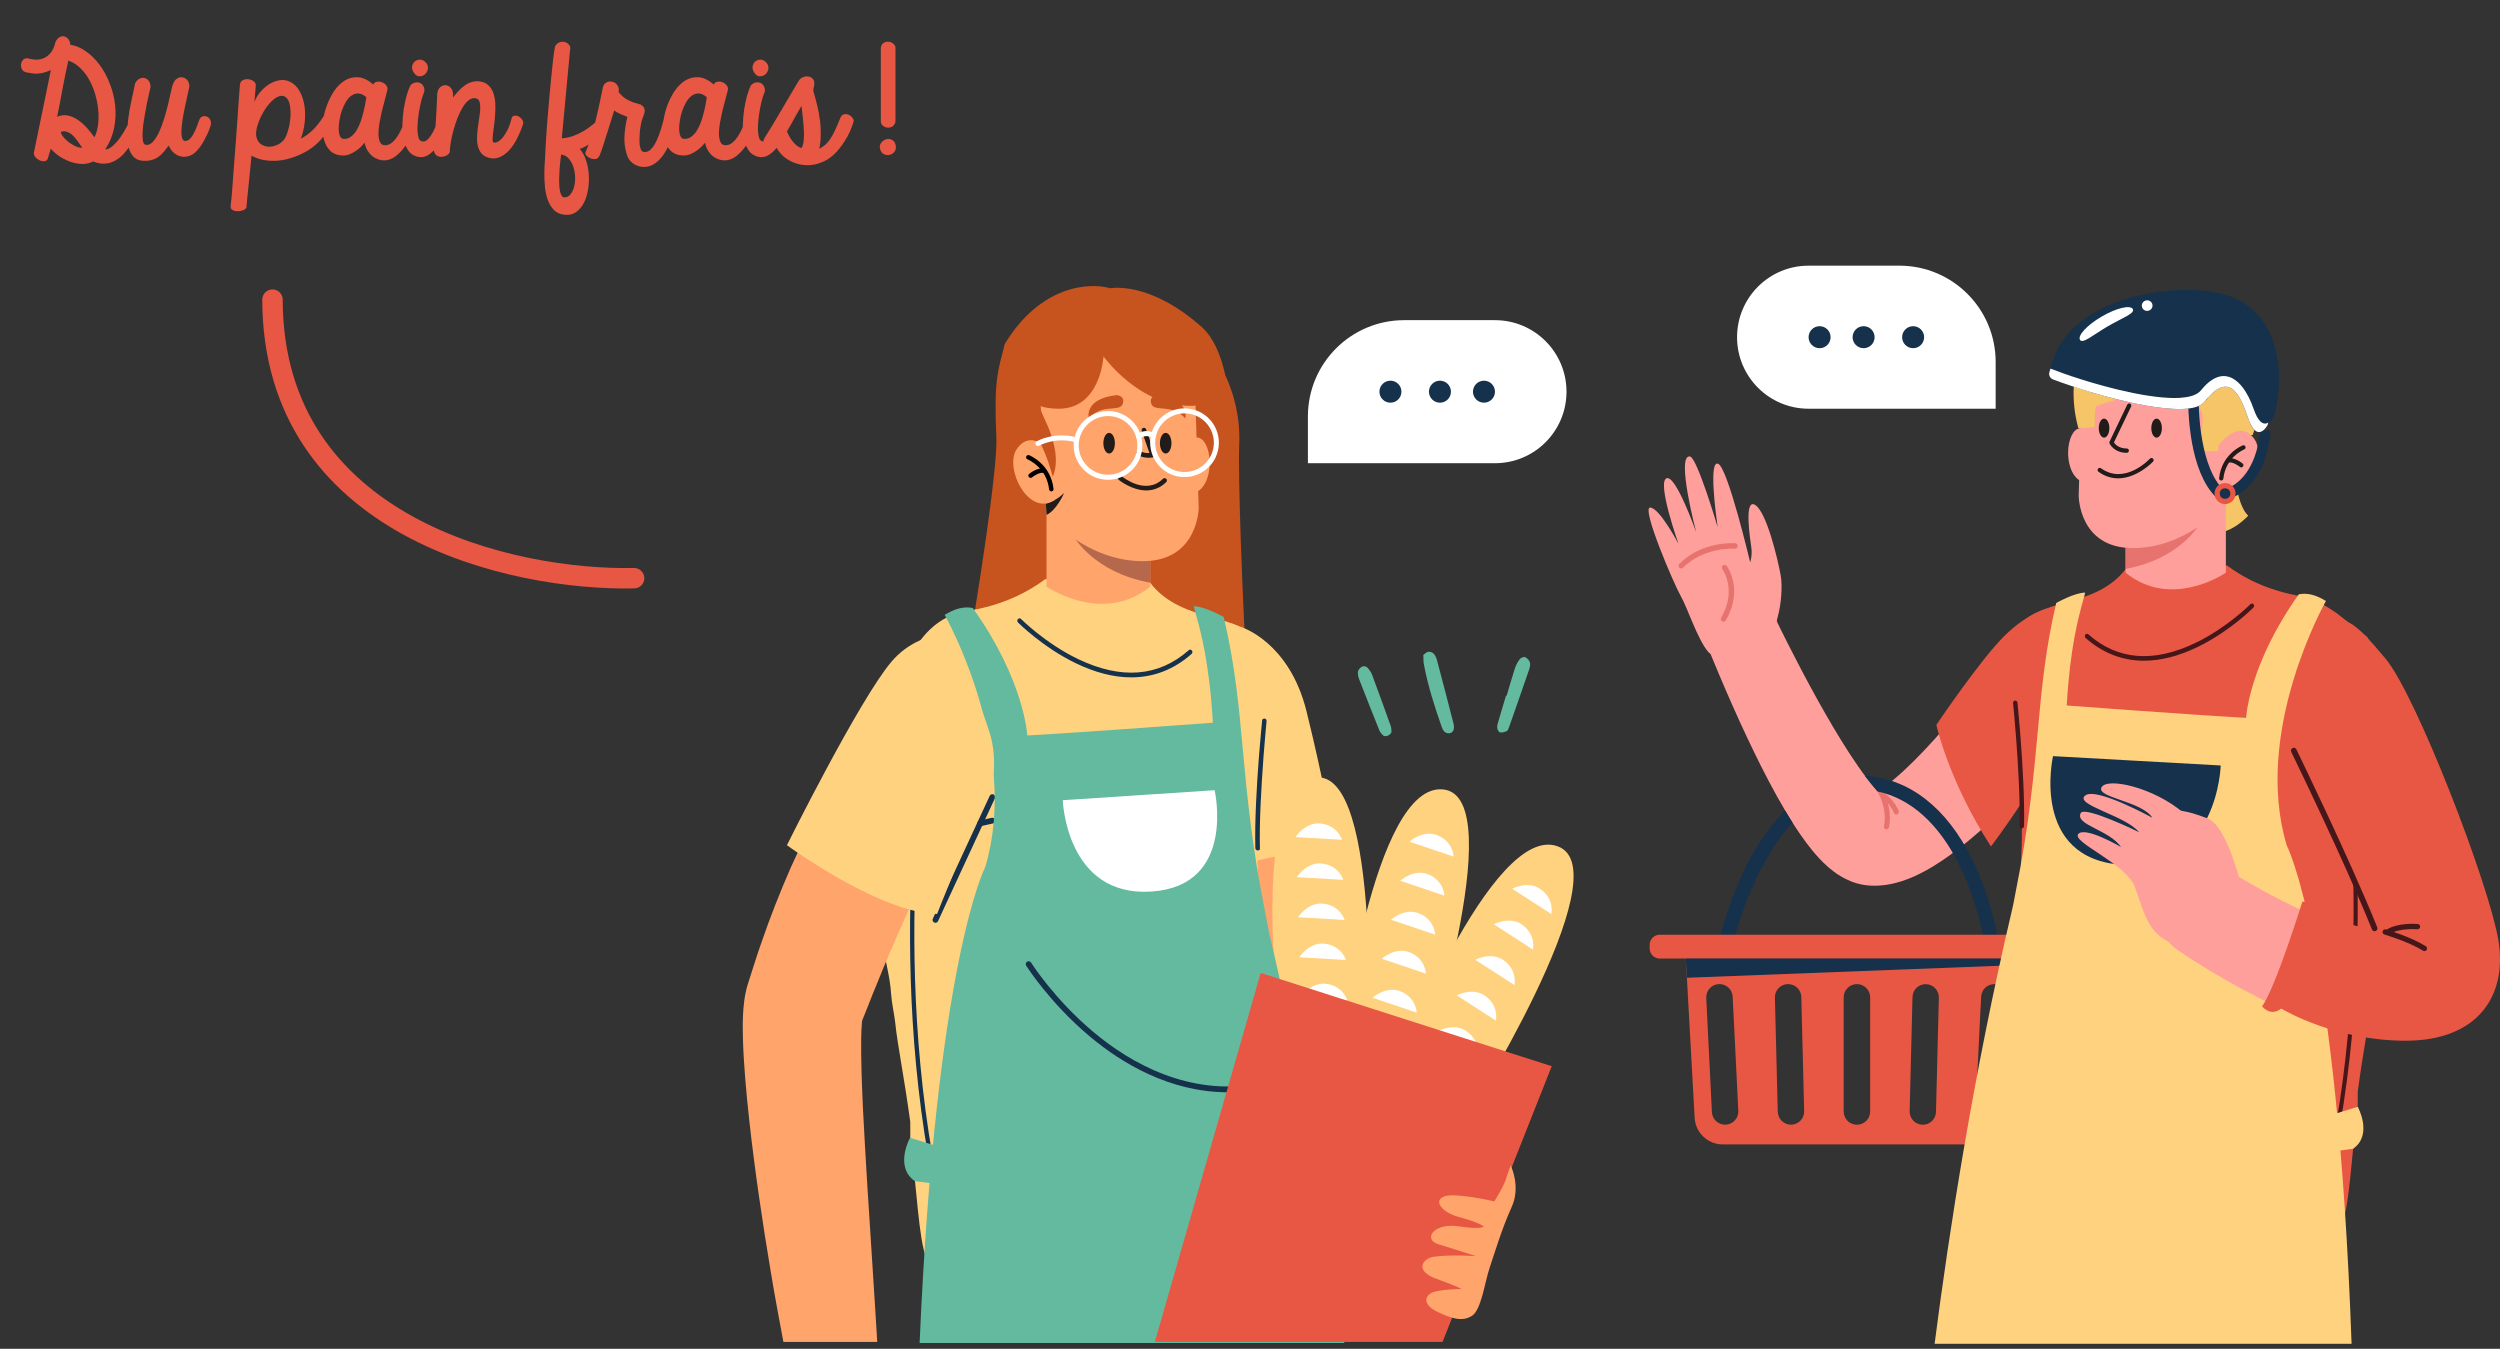
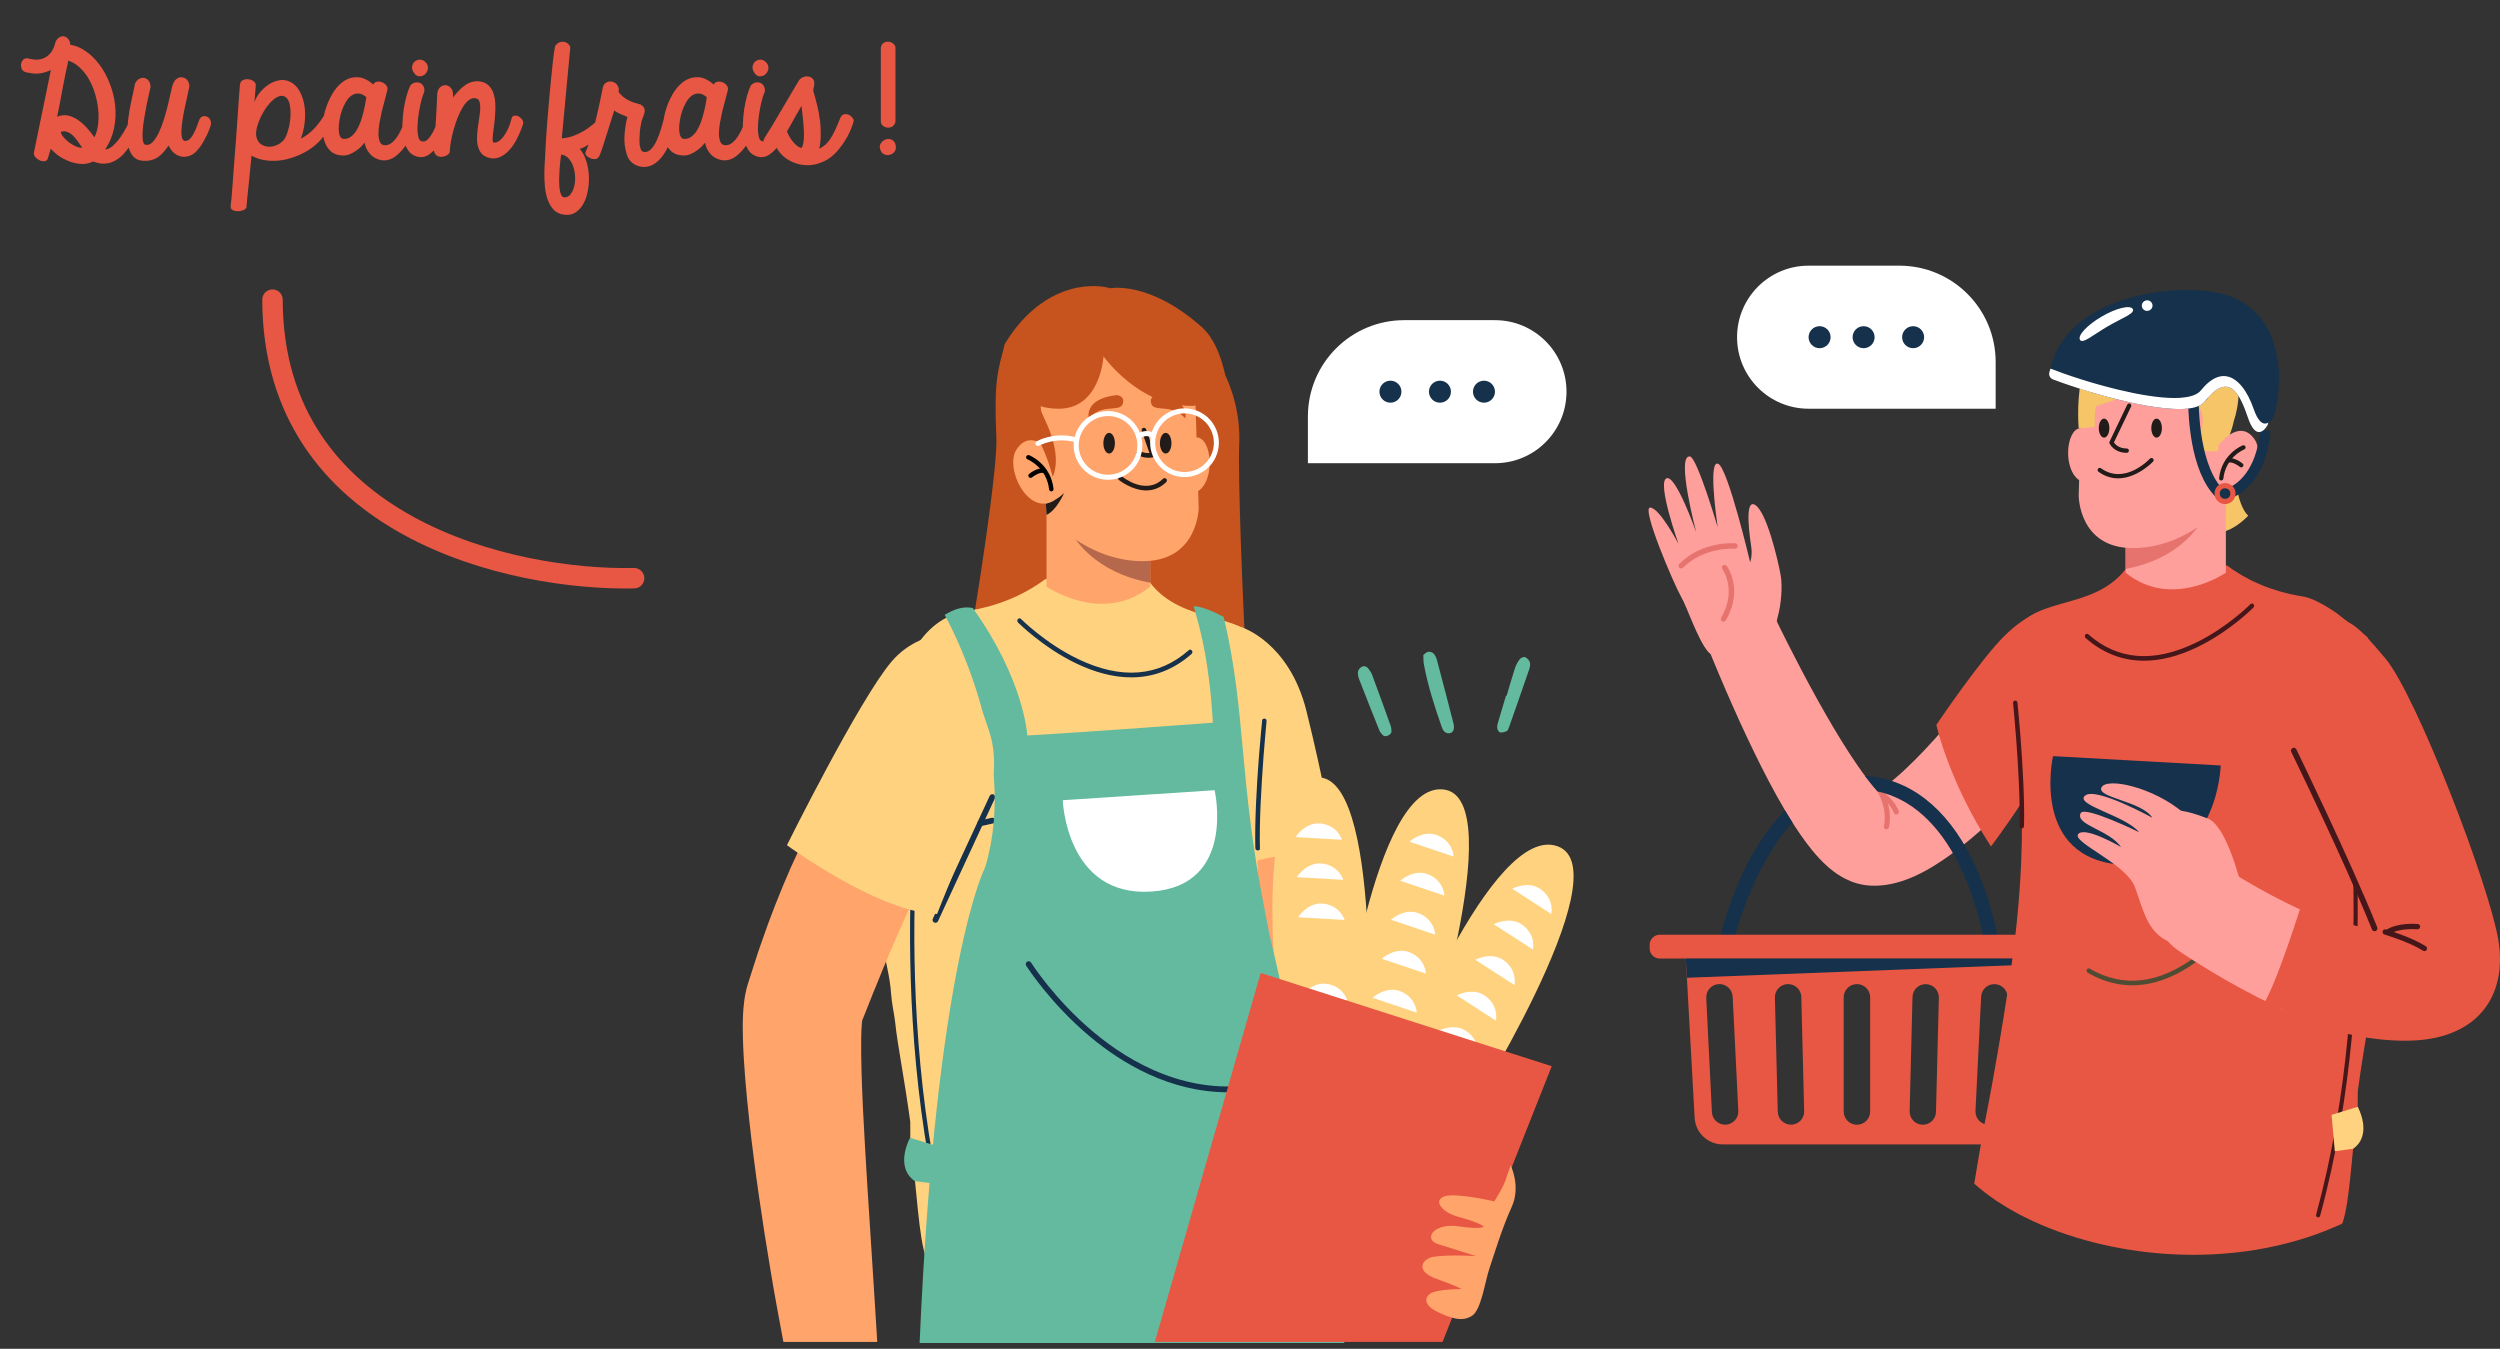
<svg xmlns="http://www.w3.org/2000/svg" width="367" height="198" viewBox="0 0 367 198" fill="none">
  <rect x="0" y="0" width="367" height="198" fill="#333333" stroke="none" />
  <path d="M7.471 10.285C6.989 10.493 6.572 10.637 6.221 10.715C5.869 10.78 5.557 10.812 5.283 10.812C5.01 10.8 4.756 10.773 4.521 10.734C4.287 10.682 4.053 10.643 3.818 10.617C3.519 10.526 3.311 10.363 3.193 10.129C3.089 9.882 3.057 9.634 3.096 9.387C3.135 9.139 3.239 8.931 3.408 8.762C3.59 8.592 3.818 8.527 4.092 8.566C4.495 8.684 4.906 8.749 5.322 8.762C5.739 8.762 6.13 8.677 6.494 8.508C6.872 8.339 7.204 8.065 7.49 7.688C7.79 7.297 8.011 6.776 8.154 6.125C8.311 5.839 8.486 5.63 8.682 5.5C8.89 5.37 9.092 5.311 9.287 5.324C9.495 5.337 9.691 5.422 9.873 5.578C10.055 5.734 10.199 5.969 10.303 6.281V6.574C11.097 6.678 11.865 6.997 12.607 7.531C13.363 8.052 14.04 8.723 14.639 9.543C15.238 10.35 15.732 11.268 16.123 12.297C16.527 13.312 16.787 14.374 16.904 15.48C17.021 16.574 16.969 17.681 16.748 18.801C16.527 19.908 16.09 20.956 15.44 21.945C15.817 21.932 16.201 21.744 16.592 21.379C16.995 21.014 17.373 20.578 17.725 20.07C18.076 19.562 18.382 19.048 18.643 18.527C18.916 18.006 19.105 17.583 19.209 17.258C19.261 17.102 19.391 17.017 19.6 17.004C19.808 16.991 20.016 17.037 20.225 17.141C20.433 17.232 20.602 17.375 20.732 17.57C20.863 17.766 20.876 18 20.771 18.273C20.55 18.703 20.309 19.178 20.049 19.699C19.801 20.207 19.521 20.708 19.209 21.203C18.896 21.685 18.551 22.141 18.174 22.57C17.796 22.987 17.38 23.319 16.924 23.566C16.481 23.827 15.986 23.977 15.44 24.016C14.906 24.068 14.32 23.963 13.682 23.703C13.33 23.872 12.933 23.99 12.49 24.055C12.034 24.094 11.572 24.061 11.104 23.957C10.635 23.866 10.179 23.716 9.736 23.508C9.294 23.312 8.877 23.072 8.486 22.785C8.096 22.486 7.751 22.167 7.451 21.828L7.021 23.254C6.943 23.501 6.781 23.638 6.533 23.664C6.299 23.69 6.058 23.645 5.811 23.527C5.563 23.423 5.348 23.26 5.166 23.039C4.997 22.818 4.938 22.583 4.99 22.336L7.471 10.285ZM10.029 8.898C9.873 9.562 9.723 10.266 9.58 11.008C9.437 11.737 9.294 12.466 9.15 13.195C9.02 13.925 8.89 14.628 8.76 15.305C8.63 15.982 8.506 16.594 8.389 17.141C8.936 16.906 9.469 16.848 9.99 16.965C10.511 17.082 11.006 17.303 11.475 17.629C11.943 17.954 12.38 18.345 12.783 18.801C13.187 19.256 13.545 19.706 13.857 20.148C14.092 19.719 14.261 19.178 14.365 18.527C14.469 17.876 14.495 17.173 14.443 16.418C14.391 15.663 14.261 14.895 14.053 14.113C13.844 13.319 13.558 12.577 13.193 11.887C12.829 11.184 12.38 10.572 11.846 10.051C11.325 9.517 10.719 9.133 10.029 8.898ZM8.916 19.367C8.968 19.628 9.111 19.895 9.346 20.168C9.58 20.441 9.854 20.695 10.166 20.93C10.479 21.151 10.804 21.34 11.143 21.496C11.494 21.639 11.807 21.704 12.08 21.691C11.859 21.353 11.624 21.021 11.377 20.695C11.143 20.357 10.895 20.07 10.635 19.836C10.374 19.602 10.101 19.439 9.814 19.348C9.528 19.244 9.229 19.25 8.916 19.367ZM19.834 12.219C20.016 11.893 20.231 11.672 20.479 11.555C20.739 11.425 20.986 11.392 21.221 11.457C21.468 11.509 21.676 11.652 21.846 11.887C22.015 12.108 22.1 12.408 22.1 12.785C22.061 12.941 21.989 13.254 21.885 13.723C21.781 14.191 21.663 14.732 21.533 15.344C21.416 15.956 21.299 16.607 21.182 17.297C21.064 17.974 20.986 18.599 20.947 19.172C20.908 19.745 20.915 20.227 20.967 20.617C21.032 21.008 21.169 21.223 21.377 21.262C21.755 21.327 22.106 21.184 22.432 20.832C22.757 20.48 23.057 20.018 23.33 19.445C23.604 18.859 23.851 18.208 24.072 17.492C24.294 16.776 24.482 16.092 24.639 15.441C24.808 14.777 24.945 14.191 25.049 13.684C25.153 13.176 25.231 12.837 25.283 12.668C25.374 12.342 25.491 12.075 25.635 11.867C25.791 11.659 26.025 11.49 26.338 11.359C26.794 11.307 27.145 11.405 27.393 11.652C27.653 11.887 27.79 12.232 27.803 12.688C27.699 13.195 27.581 13.736 27.451 14.309C27.321 14.882 27.197 15.454 27.08 16.027C26.963 16.587 26.865 17.134 26.787 17.668C26.709 18.189 26.657 18.658 26.631 19.074C26.618 19.491 26.637 19.842 26.689 20.129C26.755 20.415 26.878 20.598 27.061 20.676C27.477 20.741 27.848 20.526 28.174 20.031C28.512 19.537 28.87 18.729 29.248 17.609C29.365 17.323 29.541 17.147 29.775 17.082C30.01 17.017 30.225 17.037 30.42 17.141C30.628 17.232 30.785 17.401 30.889 17.648C31.006 17.896 31.006 18.195 30.889 18.547C30.811 18.768 30.713 19.029 30.596 19.328C30.479 19.615 30.335 19.914 30.166 20.227C30.01 20.539 29.834 20.852 29.639 21.164C29.443 21.477 29.235 21.756 29.014 22.004C28.688 22.395 28.324 22.674 27.92 22.844C27.516 23 27.119 23.052 26.729 23C26.338 22.948 25.967 22.785 25.615 22.512C25.264 22.238 24.977 21.854 24.756 21.359C24.521 21.698 24.281 22.01 24.033 22.297C23.799 22.583 23.532 22.831 23.232 23.039C22.946 23.247 22.62 23.397 22.256 23.488C21.904 23.592 21.488 23.631 21.006 23.605C20.537 23.579 20.146 23.449 19.834 23.215C19.535 22.98 19.3 22.681 19.131 22.316C18.962 21.952 18.844 21.555 18.779 21.125C18.714 20.682 18.682 20.24 18.682 19.797C18.682 19.354 18.695 18.938 18.721 18.547C18.76 18.143 18.792 17.805 18.818 17.531C18.857 17.18 18.916 16.77 18.994 16.301C19.085 15.832 19.176 15.357 19.268 14.875C19.372 14.38 19.476 13.905 19.58 13.449C19.684 12.98 19.769 12.57 19.834 12.219ZM35.225 12.395C35.277 12.069 35.433 11.854 35.693 11.75C35.954 11.633 36.221 11.594 36.494 11.633C36.781 11.672 37.035 11.776 37.256 11.945C37.477 12.115 37.575 12.323 37.549 12.57L37.353 14.992C37.497 14.55 37.744 14.1 38.096 13.645C38.46 13.189 38.877 12.798 39.346 12.473C39.815 12.147 40.322 11.926 40.869 11.809C41.416 11.678 41.956 11.73 42.49 11.965C43.128 12.251 43.623 12.72 43.975 13.371C44.339 14.022 44.58 14.751 44.697 15.559C44.815 16.366 44.821 17.199 44.717 18.059C44.613 18.918 44.424 19.686 44.15 20.363C44.697 20.09 45.244 19.706 45.791 19.211C46.338 18.703 46.911 17.987 47.51 17.062C47.679 16.906 47.835 16.887 47.978 17.004C48.135 17.108 48.252 17.284 48.33 17.531C48.408 17.766 48.434 18.039 48.408 18.352C48.382 18.651 48.272 18.918 48.076 19.152C47.764 19.725 47.353 20.266 46.846 20.773C46.351 21.281 45.785 21.73 45.147 22.121C44.522 22.499 43.851 22.811 43.135 23.059C42.432 23.319 41.715 23.488 40.986 23.566C40.257 23.645 39.541 23.625 38.838 23.508C38.148 23.404 37.51 23.182 36.924 22.844C36.807 24.016 36.709 25.012 36.631 25.832C36.553 26.665 36.481 27.362 36.416 27.922C36.364 28.482 36.318 28.924 36.279 29.25C36.253 29.576 36.234 29.823 36.221 29.992C36.208 30.174 36.195 30.292 36.182 30.344C36.182 30.409 36.182 30.448 36.182 30.461H36.162C36.123 30.617 35.973 30.747 35.713 30.852C35.465 30.956 35.199 31.008 34.912 31.008C34.626 31.008 34.372 30.949 34.15 30.832C33.929 30.728 33.831 30.539 33.857 30.266C33.897 29.953 33.949 29.458 34.014 28.781C34.066 28.117 34.124 27.342 34.19 26.457C34.255 25.572 34.326 24.615 34.404 23.586C34.482 22.57 34.56 21.548 34.639 20.52C34.717 19.491 34.788 18.501 34.853 17.551C34.919 16.587 34.977 15.734 35.029 14.992C35.081 14.237 35.127 13.625 35.166 13.156C35.205 12.688 35.225 12.434 35.225 12.395ZM42.022 14.328C41.761 14.094 41.468 14.016 41.143 14.094C40.817 14.159 40.485 14.335 40.147 14.621C39.808 14.895 39.476 15.253 39.15 15.695C38.838 16.138 38.558 16.607 38.31 17.102C38.076 17.596 37.887 18.098 37.744 18.605C37.614 19.1 37.568 19.549 37.607 19.953C37.712 20.487 37.933 20.884 38.272 21.145C38.623 21.392 39.014 21.522 39.443 21.535C39.873 21.548 40.296 21.457 40.713 21.262C41.143 21.066 41.488 20.787 41.748 20.422C41.956 20.122 42.139 19.686 42.295 19.113C42.464 18.54 42.575 17.948 42.627 17.336C42.679 16.711 42.66 16.119 42.568 15.559C42.49 14.999 42.308 14.588 42.022 14.328ZM50.4 22.824C49.606 22.824 48.975 22.603 48.506 22.16C48.05 21.717 47.731 21.151 47.549 20.461C47.367 19.758 47.308 18.983 47.373 18.137C47.451 17.29 47.633 16.463 47.92 15.656C48.206 14.836 48.578 14.081 49.033 13.391C49.502 12.7 50.036 12.173 50.635 11.809C51.234 11.444 51.885 11.288 52.588 11.34C53.304 11.392 54.046 11.75 54.815 12.414C54.893 12.18 55.062 12.043 55.322 12.004C55.583 11.952 55.837 11.978 56.084 12.082C56.344 12.173 56.559 12.336 56.728 12.57C56.898 12.792 56.93 13.065 56.826 13.391C56.735 13.755 56.618 14.204 56.475 14.738C56.331 15.259 56.188 15.806 56.045 16.379C55.915 16.952 55.797 17.531 55.693 18.117C55.602 18.69 55.557 19.211 55.557 19.68C55.57 20.135 55.641 20.52 55.772 20.832C55.902 21.131 56.13 21.294 56.455 21.32C56.846 21.346 57.21 21.216 57.549 20.93C57.9 20.63 58.206 20.259 58.467 19.816C58.74 19.374 58.968 18.905 59.15 18.41C59.333 17.915 59.45 17.486 59.502 17.121C59.593 16.783 59.743 16.587 59.951 16.535C60.172 16.47 60.381 16.49 60.576 16.594C60.785 16.698 60.947 16.861 61.065 17.082C61.195 17.29 61.214 17.492 61.123 17.688C61.032 18.208 60.85 18.807 60.576 19.484C60.303 20.148 59.951 20.787 59.522 21.398C59.105 21.997 58.63 22.505 58.096 22.922C57.562 23.338 56.989 23.547 56.377 23.547C56.103 23.547 55.817 23.495 55.518 23.391C55.231 23.299 54.951 23.15 54.678 22.941C54.417 22.733 54.183 22.466 53.975 22.141C53.766 21.815 53.617 21.418 53.525 20.949C53.408 21.092 53.245 21.275 53.037 21.496C52.829 21.704 52.588 21.906 52.315 22.102C52.041 22.297 51.742 22.466 51.416 22.609C51.09 22.753 50.752 22.824 50.4 22.824ZM50.381 20.383C50.797 20.422 51.162 20.324 51.475 20.09C51.8 19.855 52.087 19.543 52.334 19.152C52.581 18.749 52.79 18.299 52.959 17.805C53.128 17.31 53.265 16.835 53.369 16.379C53.486 15.91 53.578 15.487 53.643 15.109C53.708 14.719 53.753 14.439 53.779 14.27C53.363 13.918 52.972 13.736 52.607 13.723C52.243 13.71 51.904 13.814 51.592 14.035C51.292 14.243 51.025 14.543 50.791 14.934C50.557 15.324 50.355 15.754 50.185 16.223C50.029 16.678 49.912 17.147 49.834 17.629C49.756 18.111 49.717 18.553 49.717 18.957C49.73 19.361 49.788 19.693 49.893 19.953C50.01 20.213 50.172 20.357 50.381 20.383ZM60.244 12.531C60.505 12.271 60.772 12.128 61.045 12.102C61.318 12.062 61.559 12.108 61.768 12.238C61.976 12.355 62.126 12.538 62.217 12.785C62.321 13.02 62.334 13.28 62.256 13.566C62.126 13.84 62.002 14.198 61.885 14.641C61.768 15.083 61.663 15.552 61.572 16.047C61.481 16.542 61.41 17.049 61.357 17.57C61.305 18.091 61.279 18.566 61.279 18.996C61.292 19.426 61.338 19.797 61.416 20.109C61.494 20.422 61.618 20.617 61.787 20.695C61.956 20.773 62.132 20.793 62.315 20.754C62.51 20.702 62.712 20.559 62.92 20.324C63.141 20.09 63.376 19.738 63.623 19.27C63.87 18.801 64.131 18.169 64.404 17.375C64.508 17.18 64.652 17.062 64.834 17.023C65.029 16.971 65.212 16.978 65.381 17.043C65.563 17.108 65.7 17.225 65.791 17.395C65.895 17.551 65.915 17.74 65.85 17.961C65.732 18.417 65.537 18.963 65.264 19.602C65.003 20.24 64.671 20.838 64.268 21.398C63.864 21.958 63.402 22.408 62.881 22.746C62.36 23.072 61.794 23.15 61.182 22.98C60.635 22.824 60.205 22.512 59.893 22.043C59.58 21.561 59.359 20.995 59.228 20.344C59.098 19.693 59.046 18.99 59.072 18.234C59.098 17.466 59.163 16.724 59.268 16.008C59.385 15.292 59.528 14.628 59.697 14.016C59.88 13.391 60.062 12.896 60.244 12.531ZM60.81 10.754C60.55 10.402 60.446 10.064 60.498 9.738C60.563 9.413 60.706 9.165 60.928 8.996C61.162 8.814 61.435 8.736 61.748 8.762C62.074 8.788 62.373 8.983 62.647 9.348C62.829 9.647 62.874 9.947 62.783 10.246C62.705 10.533 62.555 10.767 62.334 10.949C62.126 11.118 61.872 11.203 61.572 11.203C61.286 11.203 61.032 11.053 60.81 10.754ZM64.189 13.703C64.255 13.273 64.411 12.961 64.658 12.766C64.906 12.57 65.166 12.486 65.439 12.512C65.713 12.525 65.954 12.648 66.162 12.883C66.383 13.117 66.501 13.449 66.514 13.879V14.309C66.748 13.996 67.008 13.684 67.295 13.371C67.581 13.059 67.887 12.785 68.213 12.551C68.551 12.303 68.922 12.128 69.326 12.023C69.73 11.906 70.166 11.893 70.635 11.984C71.117 12.088 71.501 12.297 71.787 12.609C72.087 12.909 72.308 13.28 72.451 13.723C72.594 14.152 72.679 14.628 72.705 15.148C72.731 15.669 72.725 16.197 72.686 16.73C72.659 17.251 72.614 17.766 72.549 18.273C72.484 18.768 72.425 19.211 72.373 19.602C72.334 19.992 72.314 20.311 72.314 20.559C72.328 20.793 72.393 20.917 72.51 20.93C72.705 20.956 72.913 20.904 73.135 20.773C73.369 20.643 73.603 20.435 73.838 20.148C74.072 19.849 74.3 19.478 74.522 19.035C74.743 18.579 74.932 18.046 75.088 17.434C75.153 17.16 75.29 17.01 75.498 16.984C75.719 16.945 75.934 16.984 76.143 17.102C76.351 17.206 76.527 17.369 76.67 17.59C76.813 17.811 76.846 18.039 76.768 18.273C76.52 19.016 76.227 19.712 75.889 20.363C75.563 21.001 75.199 21.548 74.795 22.004C74.391 22.46 73.949 22.798 73.467 23.02C72.998 23.254 72.503 23.319 71.982 23.215C71.462 23.111 71.058 22.915 70.772 22.629C70.498 22.329 70.303 21.978 70.186 21.574C70.068 21.158 70.016 20.708 70.029 20.227C70.042 19.732 70.081 19.23 70.147 18.723C70.212 18.215 70.283 17.72 70.361 17.238C70.439 16.756 70.485 16.32 70.498 15.93C70.511 15.539 70.478 15.213 70.4 14.953C70.322 14.68 70.153 14.51 69.893 14.445C69.541 14.354 69.203 14.426 68.877 14.66C68.551 14.895 68.245 15.24 67.959 15.695C67.686 16.138 67.432 16.652 67.197 17.238C66.963 17.824 66.761 18.423 66.592 19.035C66.422 19.647 66.286 20.246 66.182 20.832C66.091 21.405 66.038 21.893 66.025 22.297C65.986 22.479 65.856 22.642 65.635 22.785C65.413 22.915 65.172 22.994 64.912 23.02C64.652 23.046 64.398 22.994 64.15 22.863C63.916 22.733 63.766 22.486 63.701 22.121C63.688 21.887 63.695 21.62 63.721 21.32C63.747 21.008 63.786 20.559 63.838 19.973C63.89 19.374 63.942 18.579 63.994 17.59C64.059 16.6 64.124 15.305 64.189 13.703ZM81.475 6.828C81.657 6.503 81.885 6.294 82.158 6.203C82.445 6.112 82.712 6.105 82.959 6.184C83.206 6.262 83.408 6.405 83.564 6.613C83.721 6.822 83.76 7.062 83.682 7.336L82.471 20.305C83.031 20.266 83.578 20.155 84.111 19.973C84.645 19.777 85.159 19.537 85.654 19.25C86.149 18.951 86.618 18.619 87.061 18.254C87.516 17.889 87.939 17.518 88.33 17.141C88.538 17.037 88.721 17.076 88.877 17.258C89.046 17.44 89.163 17.674 89.228 17.961C89.307 18.234 89.32 18.521 89.268 18.82C89.228 19.12 89.105 19.335 88.897 19.465C88.623 19.673 88.317 19.908 87.978 20.168C87.64 20.415 87.295 20.656 86.943 20.891C86.605 21.112 86.273 21.314 85.947 21.496C85.622 21.678 85.342 21.802 85.107 21.867C85.498 22.297 85.804 22.844 86.025 23.508C86.247 24.172 86.383 24.875 86.436 25.617C86.488 26.372 86.449 27.121 86.318 27.863C86.201 28.605 85.993 29.256 85.693 29.816C85.394 30.389 85.003 30.838 84.522 31.164C84.04 31.49 83.467 31.607 82.803 31.516C82.178 31.438 81.67 31.197 81.279 30.793C80.902 30.389 80.609 29.895 80.4 29.309C80.192 28.736 80.055 28.091 79.99 27.375C79.925 26.672 79.899 25.969 79.912 25.266C79.925 24.576 79.958 23.912 80.01 23.273C80.049 22.648 80.075 22.121 80.088 21.691C80.088 21.444 80.114 20.975 80.166 20.285C80.218 19.595 80.277 18.781 80.342 17.844C80.42 16.906 80.505 15.897 80.596 14.816C80.7 13.736 80.797 12.688 80.889 11.672C80.993 10.656 81.091 9.719 81.182 8.859C81.286 8 81.383 7.323 81.475 6.828ZM82.9 28.977C83.252 28.963 83.545 28.801 83.779 28.488C84.014 28.189 84.183 27.818 84.287 27.375C84.404 26.932 84.45 26.444 84.424 25.91C84.398 25.389 84.307 24.901 84.15 24.445C83.994 23.99 83.766 23.592 83.467 23.254C83.18 22.928 82.816 22.74 82.373 22.688C82.347 22.909 82.308 23.221 82.256 23.625C82.217 24.029 82.178 24.465 82.139 24.934C82.113 25.402 82.093 25.878 82.08 26.359C82.08 26.841 82.1 27.277 82.139 27.668C82.191 28.059 82.275 28.378 82.393 28.625C82.51 28.872 82.679 28.99 82.9 28.977ZM87.92 23C87.79 23.221 87.607 23.338 87.373 23.352C87.126 23.378 86.891 23.338 86.67 23.234C86.436 23.143 86.24 23.013 86.084 22.844C85.928 22.674 85.882 22.512 85.947 22.355C86.038 22.134 86.156 21.848 86.299 21.496C86.442 21.145 86.618 20.637 86.826 19.973C87.034 19.296 87.269 18.41 87.529 17.316C87.803 16.21 88.109 14.803 88.447 13.098C88.499 12.681 88.643 12.382 88.877 12.199C89.124 12.017 89.391 11.939 89.678 11.965C89.847 11.978 90.01 12.023 90.166 12.102C90.322 12.167 90.453 12.271 90.557 12.414C90.674 12.544 90.758 12.707 90.811 12.902C90.863 13.085 90.863 13.293 90.811 13.527C91.045 13.801 91.273 14.035 91.494 14.23C91.728 14.413 91.969 14.569 92.217 14.699C92.477 14.829 92.751 14.947 93.037 15.051C93.337 15.142 93.675 15.24 94.053 15.344C94.313 15.513 94.482 15.682 94.561 15.852C94.639 16.021 94.665 16.203 94.639 16.398C94.613 16.581 94.554 16.783 94.463 17.004C94.372 17.212 94.287 17.44 94.209 17.688C94.17 17.831 94.124 18.039 94.072 18.312C94.02 18.586 93.975 18.892 93.936 19.23C93.909 19.556 93.89 19.895 93.877 20.246C93.864 20.598 93.87 20.923 93.897 21.223C93.936 21.509 94.001 21.756 94.092 21.965C94.183 22.16 94.313 22.271 94.482 22.297C95.029 22.401 95.544 22.076 96.025 21.32C96.507 20.565 96.969 19.328 97.412 17.609C97.477 17.297 97.614 17.088 97.822 16.984C98.044 16.88 98.265 16.848 98.486 16.887C98.721 16.926 98.916 17.023 99.072 17.18C99.242 17.336 99.3 17.525 99.248 17.746C99.17 18.228 99.053 18.762 98.897 19.348C98.74 19.934 98.532 20.52 98.272 21.105C98.024 21.678 97.725 22.225 97.373 22.746C97.022 23.254 96.611 23.671 96.143 23.996C95.791 24.244 95.407 24.4 94.99 24.465C94.587 24.543 94.189 24.523 93.799 24.406C93.408 24.302 93.05 24.107 92.725 23.82C92.412 23.547 92.184 23.189 92.041 22.746C91.742 21.848 91.618 20.93 91.67 19.992C91.722 19.042 91.865 18.098 92.1 17.16C91.8 17.03 91.468 16.893 91.103 16.75C90.739 16.594 90.426 16.418 90.166 16.223C89.71 17.655 89.352 18.794 89.092 19.641C88.831 20.487 88.623 21.145 88.467 21.613C88.311 22.082 88.193 22.408 88.115 22.59C88.05 22.772 87.985 22.909 87.92 23ZM100.381 22.824C99.587 22.824 98.955 22.603 98.486 22.16C98.031 21.717 97.712 21.151 97.529 20.461C97.347 19.758 97.288 18.983 97.353 18.137C97.432 17.29 97.614 16.463 97.9 15.656C98.187 14.836 98.558 14.081 99.014 13.391C99.482 12.7 100.016 12.173 100.615 11.809C101.214 11.444 101.865 11.288 102.568 11.34C103.285 11.392 104.027 11.75 104.795 12.414C104.873 12.18 105.042 12.043 105.303 12.004C105.563 11.952 105.817 11.978 106.064 12.082C106.325 12.173 106.54 12.336 106.709 12.57C106.878 12.792 106.911 13.065 106.807 13.391C106.715 13.755 106.598 14.204 106.455 14.738C106.312 15.259 106.169 15.806 106.025 16.379C105.895 16.952 105.778 17.531 105.674 18.117C105.583 18.69 105.537 19.211 105.537 19.68C105.55 20.135 105.622 20.52 105.752 20.832C105.882 21.131 106.11 21.294 106.436 21.32C106.826 21.346 107.191 21.216 107.529 20.93C107.881 20.63 108.187 20.259 108.447 19.816C108.721 19.374 108.949 18.905 109.131 18.41C109.313 17.915 109.43 17.486 109.482 17.121C109.574 16.783 109.723 16.587 109.932 16.535C110.153 16.47 110.361 16.49 110.557 16.594C110.765 16.698 110.928 16.861 111.045 17.082C111.175 17.29 111.195 17.492 111.104 17.688C111.012 18.208 110.83 18.807 110.557 19.484C110.283 20.148 109.932 20.787 109.502 21.398C109.085 21.997 108.61 22.505 108.076 22.922C107.542 23.338 106.969 23.547 106.357 23.547C106.084 23.547 105.798 23.495 105.498 23.391C105.212 23.299 104.932 23.15 104.658 22.941C104.398 22.733 104.163 22.466 103.955 22.141C103.747 21.815 103.597 21.418 103.506 20.949C103.389 21.092 103.226 21.275 103.018 21.496C102.809 21.704 102.568 21.906 102.295 22.102C102.021 22.297 101.722 22.466 101.396 22.609C101.071 22.753 100.732 22.824 100.381 22.824ZM100.361 20.383C100.778 20.422 101.143 20.324 101.455 20.09C101.781 19.855 102.067 19.543 102.314 19.152C102.562 18.749 102.77 18.299 102.939 17.805C103.109 17.31 103.245 16.835 103.35 16.379C103.467 15.91 103.558 15.487 103.623 15.109C103.688 14.719 103.734 14.439 103.76 14.27C103.343 13.918 102.952 13.736 102.588 13.723C102.223 13.71 101.885 13.814 101.572 14.035C101.273 14.243 101.006 14.543 100.771 14.934C100.537 15.324 100.335 15.754 100.166 16.223C100.01 16.678 99.893 17.147 99.814 17.629C99.736 18.111 99.697 18.553 99.697 18.957C99.71 19.361 99.769 19.693 99.873 19.953C99.99 20.213 100.153 20.357 100.361 20.383ZM110.225 12.531C110.485 12.271 110.752 12.128 111.025 12.102C111.299 12.062 111.54 12.108 111.748 12.238C111.956 12.355 112.106 12.538 112.197 12.785C112.301 13.02 112.314 13.28 112.236 13.566C112.106 13.84 111.982 14.198 111.865 14.641C111.748 15.083 111.644 15.552 111.553 16.047C111.462 16.542 111.39 17.049 111.338 17.57C111.286 18.091 111.26 18.566 111.26 18.996C111.273 19.426 111.318 19.797 111.396 20.109C111.475 20.422 111.598 20.617 111.768 20.695C111.937 20.773 112.113 20.793 112.295 20.754C112.49 20.702 112.692 20.559 112.9 20.324C113.122 20.09 113.356 19.738 113.604 19.27C113.851 18.801 114.111 18.169 114.385 17.375C114.489 17.18 114.632 17.062 114.814 17.023C115.01 16.971 115.192 16.978 115.361 17.043C115.544 17.108 115.68 17.225 115.771 17.395C115.876 17.551 115.895 17.74 115.83 17.961C115.713 18.417 115.518 18.963 115.244 19.602C114.984 20.24 114.652 20.838 114.248 21.398C113.844 21.958 113.382 22.408 112.861 22.746C112.34 23.072 111.774 23.15 111.162 22.98C110.615 22.824 110.186 22.512 109.873 22.043C109.561 21.561 109.339 20.995 109.209 20.344C109.079 19.693 109.027 18.99 109.053 18.234C109.079 17.466 109.144 16.724 109.248 16.008C109.365 15.292 109.508 14.628 109.678 14.016C109.86 13.391 110.042 12.896 110.225 12.531ZM110.791 10.754C110.531 10.402 110.426 10.064 110.479 9.738C110.544 9.413 110.687 9.165 110.908 8.996C111.143 8.814 111.416 8.736 111.729 8.762C112.054 8.788 112.354 8.983 112.627 9.348C112.809 9.647 112.855 9.947 112.764 10.246C112.686 10.533 112.536 10.767 112.314 10.949C112.106 11.118 111.852 11.203 111.553 11.203C111.266 11.203 111.012 11.053 110.791 10.754ZM113.838 21.789C113.525 21.984 113.239 22.076 112.979 22.062C112.705 22.037 112.49 21.945 112.334 21.789C112.165 21.62 112.067 21.392 112.041 21.105C112.015 20.819 112.093 20.513 112.275 20.188C112.614 19.641 112.998 19.022 113.428 18.332C113.844 17.642 114.268 16.926 114.697 16.184C115.14 15.441 115.576 14.699 116.006 13.957C116.449 13.215 116.859 12.525 117.236 11.887C117.367 11.652 117.562 11.477 117.822 11.359C118.083 11.242 118.337 11.197 118.584 11.223C118.844 11.236 119.066 11.327 119.248 11.496C119.443 11.665 119.541 11.919 119.541 12.258C119.541 12.466 119.508 12.681 119.443 12.902C119.378 13.111 119.378 13.319 119.443 13.527C119.6 14.048 119.769 14.68 119.951 15.422C120.133 16.151 120.277 16.926 120.381 17.746C120.42 18.059 120.446 18.397 120.459 18.762C120.485 19.126 120.492 19.491 120.479 19.855C120.479 20.22 120.459 20.578 120.42 20.93C120.381 21.268 120.329 21.568 120.264 21.828C120.602 21.672 120.902 21.477 121.162 21.242C121.423 21.008 121.67 20.715 121.904 20.363C122.139 20.012 122.367 19.595 122.588 19.113C122.822 18.619 123.07 18.039 123.33 17.375C123.46 17.037 123.643 16.841 123.877 16.789C124.124 16.724 124.359 16.744 124.58 16.848C124.814 16.939 125.003 17.088 125.146 17.297C125.303 17.492 125.355 17.681 125.303 17.863C125.186 18.267 125.016 18.729 124.795 19.25C124.574 19.758 124.294 20.272 123.955 20.793C123.734 21.131 123.493 21.463 123.232 21.789C122.985 22.115 122.712 22.414 122.412 22.688C122.126 22.961 121.813 23.202 121.475 23.41C121.136 23.619 120.785 23.781 120.42 23.898C119.86 24.12 119.287 24.237 118.701 24.25C118.128 24.263 117.568 24.191 117.021 24.035C116.383 23.853 115.798 23.56 115.264 23.156C114.743 22.766 114.313 22.264 113.975 21.652L113.838 21.789ZM117.666 15.539C117.484 15.838 117.308 16.138 117.139 16.438C116.969 16.737 116.8 17.037 116.631 17.336C116.462 17.648 116.286 17.967 116.104 18.293C115.934 18.605 115.739 18.938 115.518 19.289C115.583 19.445 115.68 19.654 115.811 19.914C115.941 20.174 116.11 20.435 116.318 20.695C116.501 20.93 116.702 21.145 116.924 21.34C117.158 21.535 117.406 21.665 117.666 21.73C117.77 21.574 117.848 21.379 117.9 21.145C117.952 20.91 117.985 20.65 117.998 20.363C118.024 20.064 118.031 19.751 118.018 19.426C118.005 19.087 117.985 18.749 117.959 18.41C117.92 17.85 117.868 17.316 117.803 16.809C117.738 16.288 117.692 15.865 117.666 15.539ZM129.307 7.004C129.359 6.665 129.495 6.431 129.717 6.301C129.938 6.158 130.173 6.099 130.42 6.125C130.667 6.138 130.889 6.223 131.084 6.379C131.292 6.522 131.416 6.704 131.455 6.926V17.922C131.338 18.273 131.156 18.508 130.908 18.625C130.674 18.729 130.433 18.762 130.186 18.723C129.951 18.684 129.743 18.579 129.561 18.41C129.391 18.241 129.307 18.046 129.307 17.824V7.004ZM131.494 21.379C131.559 21.73 131.501 22.023 131.318 22.258C131.136 22.492 130.908 22.648 130.635 22.727C130.374 22.792 130.101 22.772 129.814 22.668C129.541 22.551 129.346 22.316 129.229 21.965C129.098 21.6 129.131 21.281 129.326 21.008C129.521 20.734 129.762 20.552 130.049 20.461C130.348 20.37 130.641 20.389 130.928 20.52C131.227 20.65 131.416 20.936 131.494 21.379Z" fill="#E85743" />
  <path d="M307.045 59C306.825 62.36 307.309 69.864 311 73" stroke="#16314B" stroke-width="2" />
  <circle cx="312" cy="73" r="1" fill="#E85743" />
  <g clip-path="url(#clip0_294_245)">
    <path d="M296.567 92.501L296.27 92.928L295.95 93.386L295.295 94.308C294.853 94.925 294.403 95.543 293.946 96.16C293.04 97.394 292.118 98.614 291.182 99.826C289.315 102.242 287.396 104.612 285.439 106.876C283.481 109.132 281.455 111.311 279.421 113.186C278.408 114.116 277.388 114.977 276.458 115.64C275.994 115.968 275.56 116.25 275.217 116.441C275.049 116.532 274.905 116.608 274.806 116.654C274.714 116.7 274.676 116.715 274.729 116.723H274.905C274.95 116.723 274.996 116.723 275.065 116.73H275.186C275.301 116.745 275.423 116.761 275.529 116.776C275.956 116.837 276.245 116.944 276.443 117.02C276.634 117.104 276.74 117.165 276.809 117.21C276.931 117.294 276.87 117.287 276.778 117.226C276.679 117.157 276.527 117.035 276.352 116.883C276.009 116.57 275.605 116.143 275.194 115.671C274.783 115.198 274.364 114.665 273.945 114.116C273.107 113.011 272.284 111.799 271.469 110.557C270.662 109.307 269.87 108.019 269.093 106.708C267.539 104.086 266.046 101.373 264.592 98.629C263.868 97.257 263.152 95.87 262.451 94.483L261.408 92.395L260.402 90.329L260.357 90.238C259.062 87.57 255.848 86.458 253.174 87.753C250.63 88.996 249.51 91.999 250.539 94.582L251.003 95.741L251.468 96.869L252.405 99.117C253.037 100.611 253.677 102.097 254.339 103.583C255.657 106.556 257.036 109.513 258.521 112.47C259.267 113.948 260.037 115.419 260.859 116.898C261.682 118.376 262.55 119.855 263.525 121.357C264.013 122.103 264.531 122.866 265.102 123.635C265.681 124.405 266.298 125.19 267.067 126.013C267.455 126.425 267.882 126.852 268.385 127.294C268.903 127.736 269.482 128.201 270.297 128.681C270.708 128.917 271.165 129.161 271.728 129.382C272.292 129.603 272.97 129.816 273.793 129.931C273.991 129.961 274.219 129.984 274.432 129.999H274.562L274.661 130.015H274.859C274.988 130.03 275.118 130.03 275.24 130.022C275.362 130.022 275.491 130.022 275.613 130.015C276.093 129.992 276.542 129.946 276.969 129.885C278.644 129.618 279.894 129.138 280.99 128.658C282.08 128.17 283.016 127.644 283.892 127.111C285.629 126.044 287.099 124.931 288.508 123.803C291.296 121.539 293.756 119.2 296.117 116.814C298.478 114.429 300.718 111.99 302.896 109.513C303.985 108.278 305.059 107.028 306.118 105.763C306.651 105.13 307.177 104.498 307.702 103.858L308.487 102.89L308.883 102.402L309.294 101.876C312.006 98.454 311.427 93.477 308.007 90.764C304.587 88.051 299.613 88.63 296.902 92.052C296.795 92.181 296.704 92.311 296.605 92.448L296.574 92.494L296.567 92.501Z" fill="#FF9F9C" />
    <path d="M259.991 94.323C260.737 93.614 260.593 91.823 260.974 90.52C261.476 88.797 261.689 86.054 261.408 84.476C260.981 82.106 259.351 75.201 257.668 74.134C255.977 73.067 256.921 79.133 257.097 80.383C257.264 81.633 256.921 82.54 256.921 82.54C256.921 82.54 253.677 68.791 252.245 68.097C250.813 67.404 251.872 75.414 252.153 77.388C252.153 77.388 249.137 67.16 248.086 67.007C245.984 66.695 249.008 78.15 249.008 78.15C249.008 78.15 246.029 69.675 244.651 70.209C243.188 70.772 246.403 79.835 246.403 79.835C246.403 79.835 243.653 74.599 242.259 74.507C240.865 74.423 245.786 85.871 246.753 87.54C247.72 89.209 249.152 93.767 250.767 95.702C251.864 97.021 257.645 96.579 260.006 94.323H259.991Z" fill="#FF9F9C" />
    <path d="M246.494 83.295C246.372 83.142 246.387 82.914 246.524 82.769C249.868 79.423 254.53 79.735 254.728 79.751C254.949 79.766 255.108 79.957 255.093 80.177C255.078 80.398 254.888 80.559 254.667 80.543C254.621 80.543 250.158 80.254 247.08 83.333C246.928 83.485 246.677 83.485 246.517 83.333C246.502 83.317 246.494 83.31 246.486 83.295H246.494Z" fill="#E6736E" />
    <path d="M252.694 91.122C252.595 91 252.58 90.825 252.663 90.68C255.04 86.595 252.869 83.585 252.846 83.554C252.717 83.379 252.755 83.127 252.93 82.998C253.105 82.868 253.349 82.906 253.478 83.074C253.585 83.211 255.984 86.534 253.349 91.069C253.242 91.259 252.999 91.32 252.808 91.214C252.762 91.191 252.724 91.153 252.694 91.115V91.122Z" fill="#E6736E" />
    <path d="M276.923 121.745C277.098 121.745 277.258 121.623 277.296 121.448C277.898 118.658 276.436 116.113 276.375 116.006C276.268 115.823 276.032 115.762 275.857 115.869C275.674 115.976 275.613 116.212 275.72 116.387C275.72 116.387 277.098 118.788 276.557 121.28C276.512 121.486 276.641 121.692 276.847 121.73C276.877 121.73 276.9 121.737 276.931 121.737L276.923 121.745Z" fill="#E6736E" />
    <path d="M278.385 119.581C278.423 119.581 278.469 119.581 278.507 119.558C278.705 119.489 278.812 119.276 278.743 119.078C278.721 119.017 278.203 117.515 276.512 116.334C276.336 116.212 276.1 116.258 275.978 116.425C275.857 116.601 275.902 116.837 276.07 116.959C277.555 117.996 278.012 119.306 278.02 119.322C278.073 119.482 278.225 119.581 278.378 119.581H278.385Z" fill="#E6736E" />
    <path d="M300.603 89.46C300.603 89.46 297.846 89.788 294.243 93.355C290.641 96.922 284.258 106.411 284.258 106.411C284.258 106.411 286.017 114.581 292.271 124.26C292.271 124.26 301.06 112.752 301.815 107.47C302.569 102.188 300.603 89.46 300.603 89.46Z" fill="#E85743" />
    <path d="M273.762 113.895C280.229 114.269 285.781 118.521 289.536 126.211C292.347 131.966 293.253 137.552 293.291 137.788C293.383 138.352 292.994 138.878 292.431 138.97C291.867 139.061 291.341 138.673 291.25 138.109C291.242 138.055 290.344 132.552 287.663 127.073C284.624 120.876 280.434 117.203 275.621 116.189C274.965 115.427 274.387 114.688 273.762 113.887V113.895Z" fill="#16314B" />
    <path d="M252.458 137.72C252.511 137.476 253.875 131.6 257.097 125.701C258.529 123.079 260.341 120.739 262.04 118.971C262.421 119.565 262.733 120.168 263.137 120.747C257.158 127.256 254.507 138.017 254.476 138.169C254.37 138.65 253.943 138.97 253.471 138.97C253.395 138.97 253.319 138.962 253.243 138.947C252.687 138.817 252.336 138.269 252.466 137.712L252.458 137.72Z" fill="#16314B" />
    <path d="M302.081 137.217H243.653C242.838 137.217 242.168 137.88 242.168 138.703V139.229C242.168 140.044 242.831 140.715 243.653 140.715H302.081C302.896 140.715 303.566 140.052 303.566 139.229V138.703C303.566 137.887 302.904 137.217 302.081 137.217Z" fill="#E85743" />
    <path d="M298.265 140.708L298.219 141.592L296.978 164.075C296.856 166.278 295.036 168 292.827 168H252.915C250.706 168 248.886 166.278 248.772 164.075L247.637 143.535L247.477 140.708H298.265ZM291.844 165.112C291.844 165.112 291.905 165.112 291.943 165.112C292.972 165.112 293.825 164.304 293.878 163.267L294.708 146.507C294.761 145.433 293.939 144.526 292.865 144.473C291.791 144.419 290.885 145.242 290.831 146.317L290.001 163.077C289.948 164.151 290.77 165.058 291.844 165.112ZM282.217 165.112H282.27C283.321 165.112 284.182 164.273 284.205 163.221L284.624 146.462C284.646 145.387 283.801 144.503 282.735 144.473H282.689C281.638 144.473 280.777 145.311 280.754 146.363L280.335 163.122C280.312 164.197 281.158 165.081 282.224 165.112H282.217ZM270.654 163.168C270.654 164.243 271.523 165.112 272.597 165.112C273.671 165.112 274.539 164.243 274.539 163.168V146.408C274.539 145.334 273.671 144.465 272.597 144.465C271.523 144.465 270.654 145.334 270.654 146.408V163.168ZM260.981 163.214C261.004 164.266 261.872 165.104 262.916 165.104H262.962C264.036 165.073 264.881 164.189 264.851 163.115L264.432 146.355C264.409 145.28 263.51 144.442 262.444 144.465C261.37 144.495 260.524 145.379 260.555 146.454L260.974 163.214H260.981ZM251.308 163.26C251.361 164.296 252.214 165.104 253.243 165.104C253.273 165.104 253.304 165.104 253.342 165.104C254.408 165.051 255.238 164.144 255.185 163.069L254.355 146.309C254.301 145.235 253.395 144.412 252.321 144.465C251.247 144.518 250.424 145.425 250.478 146.5L251.308 163.26Z" fill="#E85743" />
    <path d="M247.477 140.708L247.629 143.535L298.212 141.592L298.265 140.708H247.477Z" fill="#16314B" />
  </g>
  <path d="M289.812 173.75C290.784 174.625 291.863 175.462 293.043 176.256C293.084 176.284 293.127 176.312 293.168 176.338C294.095 176.957 295.084 177.548 296.122 178.108C296.494 178.306 296.871 178.502 297.253 178.693C300.281 180.206 303.708 181.464 307.388 182.395C307.72 182.484 308.059 182.566 308.401 182.64C309.381 182.873 310.375 183.08 311.383 183.257C311.721 183.323 312.06 183.379 312.4 183.434C316.302 184.066 320.39 184.331 324.509 184.152C324.995 184.132 325.481 184.107 325.965 184.071C327.259 183.985 328.553 183.851 329.847 183.671C329.876 183.667 329.908 183.661 329.938 183.657C330.329 183.601 330.718 183.545 331.109 183.479C333.201 183.136 335.283 182.67 337.332 182.068C339.12 181.545 340.881 180.915 342.604 180.174C342.896 180.05 343.19 179.918 343.479 179.792C343.842 179.625 343.485 179.799 343.842 179.625C343.021 180.018 343.876 179.61 343.842 179.625C344.966 176.54 345.149 169.834 346.108 162.742L346.119 160.216C346.977 153.864 347.94 149.133 348.234 146.187C348.363 144.944 348.729 143.398 348.813 142.154C348.998 139.342 349.529 138.185 350.075 134.344C350.127 133.974 350.174 133.289 350.169 132.913C350.169 132.706 350.172 131.581 350.169 131.37C350.144 128.716 350.208 126.952 350.084 124.209C350.07 123.865 350.053 123.525 350.038 123.178C349.954 121.516 349.86 119.83 349.759 118.124C349.54 114.505 352.5 104 352.5 103.5C352.5 103 347.5 93.5 347.5 93.5L343 90C343 90 340.075 87.888 338.065 87.565C336.829 87.369 335.7 87.109 334.679 86.814C334.487 86.761 334.305 86.705 334.12 86.647C333.541 86.468 332.997 86.274 332.49 86.079C331.903 85.851 331.361 85.614 330.871 85.381C330.793 85.343 330.714 85.308 330.637 85.272C330.507 85.204 330.378 85.142 330.25 85.076C328.145 83.996 326.958 83.024 326.958 83.024H312.415C312.303 83.191 312.185 83.353 312.069 83.507C312.06 83.52 312.052 83.53 312.043 83.541C311.046 84.835 309.872 85.759 308.614 86.457C308.377 86.59 308.132 86.715 307.891 86.831C307.704 86.923 307.515 87.008 307.322 87.093C307.124 87.179 306.924 87.26 306.724 87.339C306.247 87.527 305.767 87.693 305.284 87.851C305.281 87.851 305.275 87.853 305.268 87.853C301.743 88.985 298.163 89.47 296.2 92.087C295.899 92.487 295.638 92.935 295.421 93.441C295.202 93.949 295.028 94.515 294.903 95.149C294.83 95.503 294.792 95.892 294.778 96.315C294.63 100.606 297.085 108.649 296.8 123.57C296.782 124.499 296.754 125.454 296.713 126.434C296.699 126.726 296.69 127.021 296.675 127.317C296.649 127.922 296.613 128.537 296.574 129.162C296.533 129.79 296.494 130.428 296.443 131.073C296.357 132.279 296.249 133.524 296.122 134.799C296.013 135.919 295.888 137.07 295.744 138.247C295.598 139.451 295.439 140.687 295.258 141.957C294.731 145.67 293.719 152.079 292.549 158.559C292.549 158.559 292.545 158.581 292.538 158.623C292.171 160.647 291.79 162.678 291.401 164.633C291.401 164.636 291.399 164.642 291.399 164.648C290.889 167.424 290.294 170.755 289.818 173.748L289.812 173.75Z" fill="#E85743" />
  <path d="M340.299 178.708C340.434 178.708 340.555 178.62 340.593 178.483C350.262 142.959 344.308 106.217 344.248 105.85C344.22 105.683 344.07 105.566 343.896 105.6C343.73 105.628 343.62 105.786 343.648 105.952C343.709 106.317 349.64 142.931 340.008 178.321C339.963 178.483 340.058 178.652 340.221 178.697C340.247 178.705 340.275 178.708 340.301 178.708H340.299Z" fill="#45171A" />
  <path d="M296.163 103.142C296.185 103.352 296.354 105.042 296.548 107.432C296.576 107.784 296.604 108.149 296.634 108.527C296.922 112.329 297.221 117.4 297.129 121.262C297.122 121.612 296.668 121.743 296.477 121.45L296.471 121.44C296.576 117.586 296.268 112.376 295.976 108.512C295.972 108.49 295.97 108.467 295.972 108.444C295.74 105.444 295.525 103.268 295.518 103.209C295.499 103.029 295.628 102.867 295.808 102.85C295.987 102.831 296.146 102.963 296.165 103.142H296.163Z" fill="#45171A" />
  <path d="M314.729 96.993C317.192 96.993 319.831 96.321 322.578 94.995C327.302 92.713 330.766 89.228 330.8 89.192C330.927 89.062 330.935 88.844 330.817 88.705C330.699 88.566 330.499 88.556 330.372 88.686C330.338 88.72 326.939 92.138 322.309 94.371C316.154 97.337 310.859 96.917 306.569 93.12C306.434 92.999 306.234 93.024 306.126 93.17C306.015 93.319 306.038 93.535 306.172 93.656C308.646 95.845 311.488 96.966 314.621 96.993C314.656 96.993 314.694 96.993 314.729 96.993Z" fill="#45171A" />
  <path d="M315.522 144.391C317.936 143.907 320.394 142.73 322.832 140.89C327.022 137.726 329.744 133.626 329.772 133.584C329.873 133.432 329.837 133.218 329.693 133.103C329.549 132.99 329.353 133.02 329.252 133.172C329.226 133.212 326.556 137.232 322.447 140.33C316.986 144.447 311.712 145.076 306.767 142.194C306.612 142.104 306.421 142.164 306.343 142.331C306.264 142.499 306.326 142.706 306.483 142.798C309.332 144.459 312.338 145.002 315.416 144.412C315.451 144.404 315.487 144.398 315.522 144.391Z" fill="#504C33" />
  <path d="M328.057 69.356C328.057 69.356 328.349 74.114 330.033 75.703C330.033 75.703 327.141 78.955 324.251 78.062C324.251 78.062 325.831 70.558 328.059 69.358L328.057 69.356Z" fill="#F5C568" />
-   <path d="M320.27 46.24C321.221 46.639 321.789 46.994 321.789 46.994C321.789 46.994 327.278 45.566 330.278 50.308C333.88 56.004 330.685 63.861 330.685 63.861L324.183 64.884C324.183 64.884 321.614 53.529 316.235 52.816C310.855 52.104 307.326 62.726 307.326 62.726L305.104 62.83C305.104 62.83 303.539 57.958 305.078 53.126C305.117 53.005 305.156 52.887 305.198 52.769C307.344 46.69 314.303 43.735 320.271 46.24H320.27Z" fill="#F5C568" />
  <path d="M312.041 80.336V84.07C312.475 84.424 312.914 84.73 313.355 84.997C319.803 88.893 326.758 84.07 326.758 84.07V71.119L313.797 79.236L312.043 80.336H312.041Z" fill="#FF9F9C" />
  <path d="M312.041 80.336V83.509C319.981 82.093 322.84 77.016 322.84 77.016L313.797 79.236L312.043 80.336H312.041Z" fill="#E6736E" />
  <path d="M307.401 63.963C307.401 63.963 305.292 61.458 304.101 63.963C302.91 66.471 303.826 71.544 307.034 70.713L307.401 63.963Z" fill="#FF9F9C" />
  <path d="M305.152 72.754C305.152 72.754 305.141 80.477 313.125 80.458C321.06 80.443 326.467 74.174 326.749 73.884C326.754 73.878 326.758 73.876 326.758 73.876L326.844 72.253L327.295 63.828L327.536 59.325C327.536 59.325 328.549 51.218 320.892 49.739C315.296 48.657 310.048 49.592 307.401 52.531C307.315 52.625 307.233 52.722 307.154 52.822C306.32 53.855 305.789 55.113 305.647 56.599L305.399 64.688L305.337 66.67L305.15 72.755L305.152 72.754Z" fill="#FF9F9C" />
  <path d="M305.157 62.886L307.534 62.661C307.534 62.661 307.03 57.084 310.156 54.232C312.166 52.399 316.379 52.922 319.134 53.528C319.284 53.562 319.432 53.595 319.575 53.629C320.268 53.792 320.841 53.952 321.226 54.066C321.388 54.116 321.516 54.154 321.607 54.183C321.701 54.214 321.751 54.23 321.751 54.23C321.751 54.23 320.263 57.257 322.605 59.534C324.59 61.465 321.993 66.232 321.993 66.232H325.511C327.279 65.361 327.936 61.745 327.936 61.745C327.936 61.745 329.762 56.845 327.477 52.883C326.235 50.73 322.352 49.325 318.278 48.873C318.038 48.847 317.798 48.824 317.556 48.803C314.369 48.541 311.153 48.864 309.07 49.872C307.418 50.672 306.434 52.41 305.858 54.36C305.699 54.893 305.573 55.44 305.47 55.991C304.832 59.41 305.155 62.885 305.155 62.885L305.157 62.886Z" fill="#F5C568" />
  <path d="M320.108 58.61C319.702 59.513 318.653 59.925 317.75 59.534C317.223 59.304 316.599 59.08 315.943 58.937C315.012 58.734 314.436 57.792 314.688 56.866C314.688 56.866 318.405 56.524 320.11 58.612L320.108 58.61Z" fill="#F5C568" />
  <path d="M305.67 58.61C306.075 59.513 307.124 59.925 308.027 59.534C308.554 59.304 309.179 59.08 309.835 58.937C310.766 58.734 311.342 57.792 311.089 56.866C311.089 56.866 307.373 56.524 305.668 58.612L305.67 58.61Z" fill="#F5C568" />
  <path d="M315.812 62.85C315.812 63.621 316.16 64.247 316.59 64.247C317.019 64.247 317.367 63.621 317.367 62.85C317.367 62.078 317.019 61.452 316.59 61.452C316.16 61.452 315.812 62.078 315.812 62.85Z" fill="#211C1A" />
  <path d="M308.1 62.85C308.1 63.621 308.448 64.247 308.878 64.247C309.308 64.247 309.655 63.621 309.655 62.85C309.655 62.078 309.308 61.452 308.878 61.452C308.448 61.452 308.1 62.078 308.1 62.85Z" fill="#211C1A" />
  <path d="M310.936 70.22C313.74 70.22 316.038 67.799 316.07 67.767C316.189 67.639 316.182 67.438 316.055 67.317C315.928 67.197 315.728 67.205 315.608 67.331C315.458 67.49 311.897 71.232 308.427 68.741C308.285 68.64 308.089 68.672 307.986 68.815C307.885 68.958 307.917 69.155 308.059 69.259C309.031 69.957 310.009 70.218 310.934 70.218L310.936 70.22Z" fill="#211C1A" />
  <path d="M324.249 70.75C324.285 70.835 325.296 73.194 326.749 73.884C326.754 73.878 326.756 73.876 326.756 73.876L326.842 72.253C326.842 72.253 325.582 72.037 324.249 70.75Z" fill="#211C1A" />
  <path d="M325.655 65.387C325.655 65.387 328.725 61.24 330.972 64.499C332.825 67.186 329.321 74.185 325.655 71.787V65.387Z" fill="#FF9F9C" />
  <path d="M326.076 70.538C326.235 70.538 326.371 70.417 326.39 70.254C326.73 67.114 329.346 66.019 329.456 65.974C329.617 65.908 329.695 65.724 329.632 65.56C329.566 65.397 329.383 65.318 329.222 65.384C329.097 65.434 326.147 66.655 325.764 70.184C325.745 70.359 325.87 70.515 326.044 70.534C326.055 70.534 326.066 70.534 326.08 70.534L326.076 70.538Z" fill="#211C1A" />
  <path d="M329.022 68.611C329.114 68.611 329.205 68.572 329.267 68.495C329.377 68.359 329.357 68.158 329.222 68.049C329.097 67.945 327.964 67.048 327.016 67.293C326.848 67.336 326.745 67.509 326.788 67.68C326.831 67.85 327.003 67.953 327.173 67.91C327.719 67.769 328.551 68.32 328.826 68.544C328.884 68.591 328.955 68.615 329.024 68.615L329.022 68.611Z" fill="#211C1A" />
  <path d="M312.207 66.473C312.381 66.473 312.523 66.33 312.523 66.155C312.523 65.98 312.381 65.837 312.207 65.837C311.046 65.837 310.502 65.22 310.323 64.953C311.583 62.34 312.834 59.707 312.847 59.68C312.922 59.522 312.856 59.332 312.699 59.257C312.542 59.182 312.353 59.249 312.279 59.407C312.265 59.436 310.966 62.169 309.682 64.831C309.641 64.917 309.639 65.017 309.68 65.103C309.706 65.16 310.338 66.475 312.209 66.475L312.207 66.473Z" fill="#211C1A" />
  <path d="M346.115 162.475C346.115 162.475 348.389 166.576 345.433 168.641L342.75 168.993L342.275 163.66L346.115 162.475Z" fill="#FFD280" />
  <path d="M339.765 134.036C339.765 134.036 336.605 144.863 334.906 148.065L334.881 148.051C333.292 149.329 332.075 147.722 332.075 147.722C334.063 144.987 337.987 132.358 337.987 132.358C339.608 132.365 339.765 134.034 339.765 134.034V134.036Z" fill="#E85743" />
  <path d="M292.962 53.135C292.962 45.328 286.633 39 278.827 39H265.5C259.701 39 255 43.701 255 49.5C255 55.299 259.701 60 265.5 60H292.962V53.135Z" fill="white" />
  <circle cx="1.615" cy="1.615" r="1.615" transform="matrix(-1 0 0 1 282.462 47.885)" fill="#16314B" />
  <circle cx="1.615" cy="1.615" r="1.615" transform="matrix(-1 0 0 1 275.192 47.885)" fill="#16314B" />
  <circle cx="1.615" cy="1.615" r="1.615" transform="matrix(-1 0 0 1 268.731 47.885)" fill="#16314B" />
  <path d="M132 139.778L188 142C184.208 138.378 181.546 73.562 181.916 65.259C182.101 61.086 181.043 57.586 179.861 55.04C179.2 52.039 178.116 49.528 176.414 48.005C168.707 41.163 163.002 42.318 163.002 42.318C159.881 41.417 152.72 41.882 147.5 50.5C146.5 54.5 145.88 55.596 146.268 64.293C146.639 72.587 135.792 136.155 132 139.778Z" fill="#C7531E" />
  <path d="M211.145 189.154C212.982 189.154 214.835 188.577 216.418 187.388C220.294 184.465 221.073 178.936 218.161 175.045C215.182 171.062 206.795 159.017 203.807 151.227C199.525 140.058 189.25 101.171 189.149 100.78C187.905 96.074 183.097 93.271 178.409 94.52C173.72 95.769 170.927 100.593 172.171 105.299C172.603 106.938 182.801 145.502 187.414 157.556C191.891 169.252 203.621 184.975 204.121 185.638C205.847 187.94 208.479 189.154 211.145 189.154Z" fill="#FFA46B" />
  <path d="M182.268 92.082C182.268 92.082 189.259 94.223 191.789 104.39C194.32 114.558 195.97 123.919 195.97 123.919L176.708 127.936C176.708 127.936 171.765 108 171.629 105.384C171.494 102.768 174.152 91.929 182.268 92.082Z" fill="#FFD280" />
  <path d="M188.285 154.362C188.285 154.362 182.75 115.781 192.974 114.159C203.071 112.553 200.777 156.231 200.777 156.231C200.777 156.231 192.525 159.017 188.285 154.353V154.362Z" fill="#FFD280" />
  <path d="M190.181 122.882C190.181 122.882 191.603 120.674 193.82 120.886C196.376 121.132 197.002 123.281 197.002 123.281L190.181 122.882Z" fill="white" />
  <path d="M190.367 128.76C190.367 128.76 191.789 126.552 194.007 126.764C196.563 127.01 197.189 129.16 197.189 129.16L190.367 128.76Z" fill="white" />
  <path d="M190.562 134.647C190.562 134.647 191.984 132.438 194.201 132.651C196.757 132.897 197.383 135.046 197.383 135.046L190.562 134.647Z" fill="white" />
-   <path d="M190.748 140.525C190.748 140.525 192.17 138.316 194.388 138.529C196.944 138.775 197.57 140.924 197.57 140.924L190.748 140.525Z" fill="white" />
  <path d="M190.943 146.411C190.943 146.411 192.365 144.203 194.582 144.415C197.138 144.662 197.764 146.811 197.764 146.811L190.943 146.411Z" fill="white" />
  <path d="M191.129 152.298C191.129 152.298 192.551 150.089 194.768 150.301C197.324 150.548 197.951 152.697 197.951 152.697L191.129 152.298Z" fill="white" />
  <path d="M196.842 153.445C196.842 153.445 201.598 114.762 211.881 115.891C222.046 117.004 208.403 158.55 208.403 158.55C208.403 158.55 199.711 159.059 196.842 153.453V153.445Z" fill="#FFD280" />
  <path d="M206.905 123.562C206.905 123.562 208.851 121.804 210.942 122.593C213.337 123.511 213.388 125.745 213.388 125.745L206.913 123.562H206.905Z" fill="white" />
  <path d="M205.551 129.295C205.551 129.295 207.497 127.537 209.588 128.327C211.983 129.244 212.034 131.478 212.034 131.478L205.559 129.295H205.551Z" fill="white" />
  <path d="M204.197 135.021C204.197 135.021 206.143 133.262 208.234 134.052C210.629 134.97 210.68 137.204 210.68 137.204L204.205 135.021H204.197Z" fill="white" />
  <path d="M202.842 140.746C202.842 140.746 204.789 138.987 206.879 139.777C209.274 140.695 209.325 142.929 209.325 142.929L202.851 140.746H202.842Z" fill="white" />
  <path d="M201.488 146.471C201.488 146.471 203.435 144.712 205.525 145.502C207.92 146.42 207.971 148.654 207.971 148.654L201.497 146.471H201.488Z" fill="white" />
  <path d="M200.134 152.204C200.134 152.204 202.081 150.446 204.171 151.236C206.566 152.153 206.617 154.387 206.617 154.387L200.143 152.204H200.134Z" fill="white" />
  <path d="M204.933 156.944C204.933 156.944 218.999 120.623 228.698 124.25C238.279 127.834 214.894 164.742 214.894 164.742C214.894 164.742 206.346 163.094 204.933 156.953V156.944Z" fill="#FFD280" />
  <path d="M221.995 130.459C221.995 130.459 224.314 129.236 226.142 130.519C228.241 131.997 227.742 134.18 227.742 134.18L221.995 130.468V130.459Z" fill="white" />
  <path d="M219.287 135.675C219.287 135.675 221.606 134.451 223.434 135.734C225.533 137.212 225.034 139.395 225.034 139.395L219.287 135.683V135.675Z" fill="white" />
  <path d="M216.57 140.89C216.57 140.89 218.889 139.667 220.717 140.95C222.816 142.428 222.317 144.611 222.317 144.611L216.57 140.899V140.89Z" fill="white" />
  <path d="M213.853 146.114C213.853 146.114 216.172 144.891 218 146.173C220.099 147.651 219.6 149.834 219.6 149.834L213.853 146.122V146.114Z" fill="white" />
  <path d="M211.145 151.329C211.145 151.329 213.464 150.106 215.292 151.389C217.391 152.867 216.891 155.05 216.891 155.05L211.145 151.338V151.329Z" fill="white" />
  <path d="M208.428 156.553C208.428 156.553 210.747 155.33 212.576 156.613C214.674 158.091 214.175 160.274 214.175 160.274L208.428 156.562V156.553Z" fill="white" />
  <path d="M191.849 178.656C190.841 179.556 189.724 180.422 188.506 181.246C188.463 181.272 188.421 181.306 188.379 181.331C187.422 181.968 186.398 182.58 185.323 183.157C184.942 183.361 184.545 183.565 184.155 183.761C181.024 185.324 177.478 186.623 173.669 187.583C173.322 187.676 172.975 187.761 172.62 187.838C171.604 188.076 170.58 188.288 169.539 188.475C169.192 188.543 168.837 188.602 168.49 188.662C164.453 189.316 160.221 189.588 155.964 189.401C155.456 189.384 154.957 189.358 154.457 189.316C153.12 189.231 151.783 189.086 150.446 188.9C150.412 188.9 150.378 188.891 150.353 188.891C149.946 188.832 149.549 188.772 149.142 188.704C146.976 188.356 144.826 187.872 142.702 187.243C140.857 186.708 139.029 186.054 137.251 185.29C136.947 185.162 136.65 185.026 136.346 184.89C135.973 184.72 136.346 184.899 135.973 184.72C136.82 185.128 135.939 184.703 135.973 184.72C134.814 181.535 134.619 174.621 133.629 167.299V164.691C132.732 158.133 131.733 153.249 131.428 150.208C131.293 148.926 130.912 147.329 130.827 146.046C130.633 143.141 130.083 141.952 129.524 137.985C129.473 137.603 129.423 136.898 129.431 136.507C129.431 136.295 129.431 135.131 129.431 134.91C129.456 132.175 129.389 130.349 129.516 127.52C129.533 127.163 129.549 126.815 129.566 126.458C129.651 124.743 129.753 123.001 129.854 121.243C130.083 117.505 130.345 113.658 130.59 109.648C130.997 103.201 132.359 98.122 134.636 94.681C135.212 93.815 135.838 93.05 136.532 92.396C138.055 90.944 139.866 90.035 141.948 89.704C143.226 89.5 144.394 89.237 145.452 88.931C145.647 88.871 145.842 88.82 146.028 88.761C146.629 88.574 147.187 88.379 147.712 88.175C148.321 87.937 148.88 87.699 149.388 87.453C149.464 87.41 149.549 87.376 149.625 87.342C149.76 87.274 149.896 87.207 150.022 87.138C152.198 86.026 153.425 85.023 153.425 85.023H168.473C168.591 85.193 168.71 85.363 168.828 85.525C168.837 85.542 168.845 85.55 168.854 85.559C169.886 86.892 171.096 87.844 172.4 88.566C172.645 88.701 172.899 88.829 173.145 88.956C173.339 89.05 173.534 89.135 173.728 89.228C173.932 89.322 174.143 89.398 174.346 89.483C174.837 89.678 175.337 89.848 175.836 90.01C175.836 90.01 175.844 90.01 175.853 90.01C179.501 91.182 183.199 91.683 185.239 94.384C185.552 94.8 185.823 95.259 186.043 95.777C186.271 96.304 186.449 96.89 186.576 97.535C186.652 97.901 186.686 98.3 186.703 98.742C186.855 103.167 184.316 111.466 184.612 126.866C184.629 127.826 184.663 128.811 184.706 129.822C184.714 130.128 184.731 130.425 184.739 130.731C184.765 131.351 184.807 131.988 184.841 132.634C184.883 133.279 184.926 133.942 184.976 134.604C185.061 135.853 185.179 137.136 185.306 138.452C185.416 139.607 185.543 140.797 185.696 142.011C185.848 143.252 186.009 144.534 186.195 145.842C186.737 149.673 187.786 156.29 188.996 162.975C188.996 162.975 188.996 163.001 189.005 163.043C189.386 165.133 189.775 167.231 190.181 169.244C190.181 169.244 190.181 169.252 190.181 169.261C190.706 172.123 191.324 175.564 191.815 178.656H191.849Z" fill="#FFD280" />
  <path d="M139.612 183.777C139.477 183.777 139.35 183.684 139.308 183.548C129.304 146.887 135.465 108.969 135.525 108.586C135.55 108.416 135.711 108.298 135.889 108.323C136.058 108.349 136.176 108.518 136.151 108.688C136.092 109.062 129.947 146.853 139.917 183.378C139.959 183.548 139.866 183.718 139.697 183.769C139.672 183.769 139.638 183.777 139.612 183.777Z" fill="#16314B" />
  <path d="M185.281 105.792C185.255 106.013 185.086 107.754 184.883 110.217C184.858 110.583 184.824 110.956 184.79 111.347C184.494 115.271 184.181 120.504 184.282 124.488C184.291 124.853 184.765 124.98 184.959 124.683C184.849 120.699 185.171 115.322 185.467 111.33C185.467 111.305 185.467 111.279 185.467 111.262C185.704 108.162 185.933 105.919 185.933 105.86C185.949 105.673 185.823 105.503 185.636 105.486C185.45 105.469 185.289 105.605 185.264 105.783L185.281 105.792Z" fill="#16314B" />
  <path d="M161.287 45.737C160.246 46.179 159.628 46.57 159.628 46.57C159.628 46.57 153.628 44.99 150.344 50.231C146.408 56.517 149.895 65.189 149.895 65.189L157.005 66.319C157.005 66.319 159.814 53.79 165.696 53C171.579 52.219 175.438 63.941 175.438 63.941L176.8 64.009C176.8 64.009 179.585 58.683 177.901 53.348C177.858 53.212 177.816 53.085 177.774 52.958C175.429 46.247 167.821 42.985 161.295 45.755L161.287 45.737Z" fill="#C7531E" />
  <path d="M168.854 82.254V86.111C168.405 86.476 167.948 86.79 167.491 87.07C160.822 91.088 153.628 86.111 153.628 86.111V72.741L167.034 81.116L168.845 82.254H168.854Z" fill="#FFA46B" />
  <path d="M168.854 82.254V85.533C160.636 84.072 157.682 78.831 157.682 78.831L167.042 81.124L168.854 82.263V82.254Z" fill="#B5684B" />
  <path d="M173.652 65.359C173.652 65.359 175.836 62.769 177.063 65.359C178.299 67.95 177.351 73.182 174.025 72.325L173.644 65.359H173.652Z" fill="#FFA46B" />
  <path d="M175.979 74.431C175.979 74.431 175.988 82.398 167.728 82.382C159.518 82.365 153.924 75.892 153.636 75.595H153.628L153.535 73.921L153.069 65.223L152.815 60.577C152.815 60.577 151.766 52.21 159.687 50.681C165.476 49.568 170.901 50.528 173.644 53.56C173.728 53.654 173.821 53.756 173.897 53.858C174.761 54.92 175.311 56.219 175.455 57.757L175.709 66.106L175.768 68.154L175.963 74.431H175.979Z" fill="#FFA46B" />
  <path d="M164.952 67.126C164.952 67.704 163.758 68.179 162.294 68.179C160.83 68.179 159.637 67.712 159.637 67.126C159.637 66.54 160.83 66.073 162.294 66.073C163.758 66.073 164.952 66.54 164.952 67.126Z" fill="#FFA46B" />
  <path d="M175.785 68.145C175.582 68.162 175.361 68.179 175.141 68.179C173.677 68.179 172.484 67.712 172.484 67.126C172.484 66.54 173.677 66.073 175.141 66.073C175.336 66.073 175.531 66.081 175.717 66.098L175.776 68.145H175.785Z" fill="#FFA46B" />
  <path d="M156.217 72.358C156.183 72.443 155.134 74.881 153.627 75.595L153.534 73.921C153.534 73.921 154.838 73.701 156.217 72.367V72.358Z" fill="#211C19" />
  <path d="M154.771 66.829C154.771 66.829 151.597 62.548 149.269 65.911C147.357 68.68 150.979 75.909 154.771 73.429V66.829Z" fill="#FFA46B" />
  <path d="M154.33 72.138C154.169 72.138 154.025 72.01 154.008 71.849C153.653 68.613 150.953 67.483 150.835 67.432C150.665 67.364 150.589 67.177 150.657 67.007C150.725 66.837 150.911 66.761 151.08 66.82C151.207 66.871 154.262 68.137 154.66 71.772C154.677 71.951 154.55 72.112 154.372 72.138C154.364 72.138 154.347 72.138 154.338 72.138H154.33Z" fill="black" />
  <path d="M151.283 70.15C151.19 70.15 151.097 70.107 151.029 70.031C150.919 69.886 150.936 69.683 151.08 69.572C151.207 69.462 152.384 68.536 153.365 68.791C153.543 68.833 153.645 69.012 153.602 69.19C153.56 69.368 153.382 69.47 153.204 69.428C152.637 69.283 151.783 69.853 151.495 70.082C151.436 70.133 151.359 70.158 151.292 70.158L151.283 70.15Z" fill="black" />
  <path d="M133.595 167.027C133.595 167.027 131.242 171.257 134.297 173.389L137.073 173.754L137.564 168.25L133.595 167.027Z" fill="#63BA9E" />
  <path d="M126.122 150.132C126.299 150.132 126.469 150.021 126.528 149.834C126.596 149.614 126.477 149.376 126.257 149.299C126.215 149.282 122 147.932 117.912 147.583C117.675 147.558 117.472 147.736 117.455 147.974C117.438 148.212 117.607 148.416 117.836 148.433C121.831 148.781 125.952 150.098 125.995 150.115C126.037 150.132 126.079 150.132 126.122 150.132Z" fill="#FFA46B" />
  <path d="M125.224 149.86C125.309 149.86 125.385 149.835 125.461 149.784C125.656 149.656 125.707 149.384 125.571 149.197C124.53 147.66 123.413 146.267 123.396 146.25C123.252 146.063 122.982 146.038 122.804 146.19C122.626 146.335 122.592 146.607 122.745 146.785C122.753 146.802 123.853 148.161 124.869 149.673C124.954 149.792 125.081 149.86 125.216 149.86H125.224Z" fill="#FFA46B" />
  <path d="M137.319 135.471C137.479 135.471 137.632 135.377 137.7 135.224L146.053 117.183C146.154 116.97 146.053 116.715 145.85 116.622C145.638 116.52 145.384 116.622 145.291 116.826L136.938 134.868C136.836 135.08 136.938 135.335 137.141 135.428C137.2 135.454 137.259 135.471 137.319 135.471Z" fill="#16314B" />
  <path d="M143.886 121.294C143.886 121.294 143.946 121.294 143.98 121.285L145.765 120.886C145.994 120.835 146.138 120.606 146.087 120.376C146.036 120.147 145.808 120.003 145.579 120.054L143.793 120.453C143.565 120.504 143.421 120.733 143.472 120.963C143.514 121.158 143.692 121.294 143.886 121.294Z" fill="#16314B" />
  <path d="M192 61.135C192 53.328 198.328 47 206.135 47H219.462C225.261 47 229.962 51.701 229.962 57.5C229.962 63.299 225.261 68 219.462 68H192V61.135Z" fill="white" />
  <circle cx="204.115" cy="57.5" r="1.615" fill="#16314B" />
  <circle cx="211.385" cy="57.5" r="1.615" fill="#16314B" />
  <circle cx="217.846" cy="57.5" r="1.615" fill="#16314B" />
  <g clip-path="url(#clip1_294_245)">
    <path d="M208.942 96.152C209.182 95.982 209.396 95.722 209.645 95.685C209.898 95.647 210.268 95.75 210.439 95.93C210.682 96.185 210.853 96.551 210.946 96.898C211.768 99.991 212.576 103.087 213.367 106.187C213.579 107.02 213.337 107.561 212.801 107.639C212.312 107.709 211.9 107.442 211.665 106.774C210.603 103.75 209.625 100.701 209.028 97.547C208.947 97.116 208.971 96.665 208.942 96.153L208.942 96.152Z" fill="#63BA9E" />
    <path d="M221.176 102.141C221.579 100.788 221.958 99.427 222.398 98.086C222.555 97.606 222.814 97.137 223.124 96.738C223.271 96.548 223.716 96.387 223.904 96.475C224.198 96.614 224.504 96.941 224.59 97.248C224.681 97.574 224.579 97.989 224.462 98.331C223.499 101.142 222.514 103.946 221.528 106.749C221.455 106.955 221.364 107.236 221.2 107.314C220.896 107.458 220.511 107.577 220.2 107.513C220.014 107.474 219.796 107.074 219.783 106.827C219.765 106.471 219.901 106.1 220.004 105.746C220.355 104.533 220.721 103.323 221.082 102.113C221.113 102.122 221.146 102.132 221.177 102.141L221.176 102.141Z" fill="#63BA9E" />
    <path d="M204.266 107.493C204.032 108.035 203.278 108.216 203.013 107.94C202.811 107.729 202.6 107.494 202.494 107.23C201.489 104.734 200.499 102.234 199.526 99.726C199.394 99.387 199.307 98.993 199.342 98.639C199.366 98.391 199.587 98.101 199.804 97.95C200.138 97.718 200.542 97.771 200.815 98.091C201.053 98.369 201.285 98.684 201.411 99.022C202.349 101.542 203.269 104.07 204.168 106.604C204.284 106.933 204.248 107.315 204.265 107.493L204.266 107.493Z" fill="#63BA9E" />
  </g>
  <path d="M154.206 53.482C154.206 53.482 151.396 57.495 153.168 61.123C154.941 64.743 155.488 67.777 154.541 70C154.541 70 153.609 66.051 151.665 63.234C150.064 60.922 148.634 59.197 149.084 56.195C149.394 54.132 150.57 52.029 154.206 53.482Z" fill="#C7531E" />
  <path d="M168.398 48.697C171.681 49.642 174.469 51.874 176.027 54.966C176.998 56.9 177.961 59.498 175.097 59.574C167.284 59.787 161.992 52.308 161.992 52.308C161.992 52.308 161.59 60 155.427 60C149.264 60 148.779 55.349 151.827 52.215C154.305 49.659 161.122 46.602 168.398 48.697Z" fill="#C7531E" />
  <path d="M163.95 58C163.95 58 165.258 58.129 164.798 59.331C164.338 60.534 161.715 59.21 159.835 61.421C159.835 61.421 159.036 58.541 163.95 58Z" fill="#C7531E" />
  <path d="M169.881 58C169.881 58 168.574 58.129 169.034 59.331C169.494 60.534 172.117 59.21 173.997 61.421C173.997 61.421 174.795 58.541 169.881 58Z" fill="#C7531E" />
  <path d="M168.291 72C166.161 72 164.289 70.483 164.257 70.467C164.112 70.346 164.087 70.128 164.208 69.983C164.329 69.837 164.547 69.813 164.693 69.934C164.838 70.047 168.195 72.758 170.72 70.289C170.857 70.16 171.075 70.16 171.204 70.289C171.341 70.426 171.333 70.644 171.204 70.773C170.276 71.677 169.26 71.992 168.291 71.992V72Z" fill="#211C19" />
  <path d="M168.598 67.199C168.171 67.199 167.59 67.118 167.001 66.812C166.831 66.723 166.767 66.513 166.864 66.344C166.952 66.174 167.162 66.11 167.332 66.207C167.864 66.497 168.405 66.529 168.744 66.513L167.606 63.253C167.541 63.076 167.638 62.874 167.816 62.817C167.993 62.753 168.195 62.85 168.251 63.027L169.526 66.683C169.559 66.771 169.551 66.876 169.502 66.957C169.454 67.046 169.381 67.102 169.284 67.126C169.26 67.126 168.986 67.199 168.59 67.199H168.598Z" fill="#211C19" />
  <path d="M163.668 65.061C163.668 65.9 163.289 66.578 162.821 66.578C162.353 66.578 161.974 65.9 161.974 65.061C161.974 64.222 162.353 63.544 162.821 63.544C163.289 63.544 163.668 64.222 163.668 65.061Z" fill="#211C19" />
  <path d="M171.971 65.061C171.971 65.9 171.592 66.578 171.124 66.578C170.656 66.578 170.276 65.9 170.276 65.061C170.276 64.222 170.656 63.544 171.124 63.544C171.592 63.544 171.971 64.222 171.971 65.061Z" fill="#211C19" />
  <path d="M161.57 70.314C158.851 69.717 157.132 67.013 157.729 64.302C158.326 61.583 161.03 59.864 163.741 60.461C166.46 61.058 168.179 63.761 167.582 66.473C166.985 69.192 164.281 70.911 161.57 70.314ZM163.588 61.179C161.264 60.671 158.964 62.14 158.456 64.456C157.947 66.779 159.416 69.079 161.732 69.588C164.047 70.096 166.355 68.627 166.864 66.311C167.372 63.987 165.903 61.688 163.588 61.179Z" fill="white" />
  <path d="M157.987 64.94C157.939 64.94 157.899 64.94 157.85 64.924C154.969 64.084 152.573 65.408 152.549 65.424C152.371 65.521 152.145 65.464 152.048 65.287C151.952 65.109 152.008 64.883 152.186 64.786C152.29 64.722 154.873 63.302 158.052 64.221C158.246 64.278 158.358 64.48 158.302 64.681C158.262 64.835 158.133 64.931 157.979 64.948L157.987 64.94Z" fill="white" />
  <path d="M172.802 69.918C170.083 69.321 168.364 66.618 168.961 63.907C169.558 61.187 172.262 59.469 174.973 60.066C177.692 60.663 179.411 63.366 178.814 66.077C178.217 68.797 175.513 70.515 172.802 69.918ZM174.819 60.784C172.496 60.276 170.196 61.744 169.687 64.06C169.179 66.384 170.648 68.684 172.964 69.192C175.287 69.7 177.587 68.232 178.096 65.916C178.604 63.6 177.135 61.292 174.819 60.784Z" fill="white" />
  <path d="M167.033 64.391C166.976 64.367 166.92 64.334 166.871 64.286C166.742 64.132 166.758 63.898 166.912 63.769C166.96 63.729 168.066 62.809 169.47 63.592C169.647 63.689 169.712 63.915 169.615 64.092C169.518 64.27 169.292 64.334 169.115 64.237C168.154 63.705 167.404 64.326 167.396 64.334C167.291 64.423 167.154 64.447 167.033 64.399V64.391Z" fill="white" />
  <path d="M322.043 57C321.831 60.709 322.298 68.993 325.864 72.455" stroke="#16314B" stroke-width="1.545" />
  <path d="M332.513 63.177C332.463 65.514 331.371 70.62 327.409 72.343" stroke="#16314B" stroke-width="1.545" />
  <circle cx="326.637" cy="72.455" r="1.545" fill="#E85743" />
  <circle cx="326.637" cy="72.455" r="0.773" fill="#16314B" />
  <path d="M324.495 42.792C316.709 41.727 304.193 44.306 301.335 52.917C301.335 52.917 301.334 52.916 301.334 52.916C301.33 52.928 301.327 52.94 301.323 52.952C301.275 53.096 301.231 53.241 301.189 53.389C301.171 53.452 301.153 53.515 301.136 53.578C301.122 53.63 301.109 53.682 301.096 53.735C301.064 53.859 301.034 53.985 301.007 54.112L301.009 54.112C300.974 54.215 300.94 54.319 300.907 54.423L300.817 54.731C300.817 54.731 300.744 55.206 301.076 55.51C301.076 55.51 301.139 55.593 301.387 55.703C301.635 55.813 303.778 56.548 303.778 56.548L307.327 57.676C308.951 58.153 310.656 58.607 312.33 58.987C312.331 58.99 312.331 58.993 312.332 58.996C313.27 59.192 314.252 59.387 314.912 59.516C316.48 59.798 317.963 59.986 319.257 60.034C319.257 60.035 319.257 60.035 319.257 60.036C320.126 60.049 320.72 60.011 320.72 60.011C320.754 60.013 320.787 60.014 320.819 60.015C322.133 59.919 323.121 59.601 323.611 58.984C323.713 58.855 323.814 58.733 323.913 58.616C323.904 58.654 323.895 58.691 323.886 58.729C324.037 58.54 324.105 58.408 324.105 58.408C324.35 58.083 324.657 57.803 324.951 57.577C324.946 57.575 324.942 57.573 324.938 57.571C327.447 55.449 328.807 57.784 329.988 61.292C330.12 61.683 330.253 62.008 330.386 62.278C330.384 62.285 330.381 62.292 330.378 62.299C330.559 62.66 330.854 63.137 331.217 63.32C331.217 63.319 331.218 63.318 331.218 63.317C331.236 63.327 331.254 63.336 331.271 63.345C331.347 63.377 331.426 63.395 331.507 63.396L331.502 63.419C332.19 63.53 332.74 62.651 332.876 62.412C332.913 62.288 332.947 62.164 332.981 62.039C333.001 62.027 333.022 62.015 333.041 62.002C333.057 61.992 333.071 61.982 333.086 61.972C333.115 61.951 333.144 61.929 333.172 61.906C333.186 61.895 333.199 61.883 333.213 61.871C333.24 61.848 333.267 61.823 333.292 61.799C333.344 61.749 333.392 61.698 333.436 61.646C333.47 61.608 333.502 61.569 333.531 61.531C333.551 61.506 333.57 61.481 333.587 61.456L333.613 61.42C333.647 61.373 333.677 61.328 333.702 61.289C333.718 61.264 333.733 61.241 333.745 61.22C333.758 61.199 333.769 61.181 333.778 61.165C333.878 60.826 333.972 60.484 334.053 60.137C334.099 59.938 334.141 59.737 334.178 59.534C334.206 59.383 334.233 59.232 334.256 59.078L334.256 59.076C334.286 58.866 334.314 58.658 334.339 58.45C334.342 58.425 334.346 58.398 334.349 58.373C334.372 58.173 334.394 57.973 334.413 57.775C334.415 57.745 334.418 57.714 334.421 57.684C334.439 57.485 334.456 57.286 334.469 57.089C334.471 57.065 334.472 57.042 334.474 57.018C334.487 56.812 334.498 56.606 334.506 56.401L334.506 56.392C334.523 55.959 334.526 55.531 334.518 55.109L334.517 55.1C334.513 54.891 334.506 54.684 334.495 54.479L334.494 54.459C334.483 54.252 334.469 54.047 334.452 53.844C333.963 48.094 330.909 43.67 324.493 42.792L324.495 42.792Z" fill="#16314B" />
  <path d="M301.096 53.734C301.109 53.682 301.122 53.63 301.136 53.578C301.153 53.514 301.171 53.451 301.189 53.388C301.234 53.229 301.282 53.072 301.334 52.916C303.294 53.935 305.505 54.496 307.725 54.847C310.479 55.284 313.496 55.256 316.27 54.614C316.141 54.188 316.001 53.643 315.752 53.063C315.118 51.585 314.017 50.438 314.871 50.079C315.725 49.72 316.931 50.628 317.565 52.106C317.873 52.827 317.989 53.55 317.928 54.144C318.824 53.822 319.541 53.277 320.173 52.624C320.152 52.572 320.131 52.52 320.108 52.468C319.266 50.503 317.802 48.979 318.937 48.502C319.895 48.099 321.186 48.896 322.072 50.337C322.615 49.733 323.225 49.215 324.036 48.911C326.335 48.049 328.922 49.213 330.801 50.485C332.152 51.4 333.433 52.535 334.453 53.843C334.47 54.047 334.484 54.252 334.495 54.459L334.496 54.478C334.507 54.684 334.515 54.891 334.519 55.099L334.519 55.109C334.528 55.531 334.524 55.959 334.507 56.392L334.507 56.401C334.499 56.606 334.488 56.812 334.475 57.018C334.473 57.042 334.472 57.065 334.47 57.088C334.457 57.286 334.441 57.485 334.423 57.684C334.42 57.714 334.417 57.745 334.414 57.775C334.395 57.973 334.374 58.172 334.35 58.372C334.347 58.398 334.343 58.424 334.34 58.45C334.315 58.658 334.288 58.866 334.257 59.075L334.257 59.078C334.235 59.232 334.208 59.383 334.18 59.534C334.142 59.737 334.101 59.938 334.054 60.137C333.973 60.484 333.88 60.827 333.779 61.165C333.77 61.181 333.759 61.199 333.747 61.22C333.734 61.241 333.72 61.264 333.704 61.289C333.678 61.328 333.648 61.373 333.615 61.42L333.589 61.456C333.571 61.48 333.552 61.506 333.533 61.531C333.503 61.569 333.471 61.607 333.438 61.646C333.393 61.697 333.345 61.749 333.294 61.799C333.268 61.823 333.241 61.848 333.214 61.871C333.201 61.883 333.187 61.894 333.173 61.906C333.145 61.929 333.117 61.951 333.087 61.972C333.073 61.982 333.058 61.992 333.043 62.002C333.023 62.015 333.003 62.028 332.982 62.039C332.981 62.04 332.98 62.041 332.978 62.041C332.939 62.064 332.899 62.085 332.857 62.103C332.85 62.106 332.842 62.109 332.835 62.112C332.793 62.129 332.75 62.145 332.706 62.155C332.672 62.164 332.638 62.17 332.603 62.174C332.583 62.177 332.563 62.178 332.542 62.179C332.512 62.18 332.482 62.18 332.451 62.178C332.43 62.176 332.408 62.174 332.386 62.171C332.368 62.168 332.35 62.164 332.331 62.16C332.294 62.151 332.256 62.14 332.218 62.125C332.194 62.116 332.17 62.105 332.146 62.094C332.094 62.068 332.041 62.037 331.987 61.999C331.967 61.985 331.948 61.97 331.928 61.955C331.883 61.918 331.837 61.876 331.791 61.829C331.769 61.808 331.748 61.785 331.727 61.762C331.434 61.436 331.133 60.893 330.839 60.038C330.41 58.796 329.844 57.663 329.168 56.806C329.129 56.757 329.089 56.709 329.05 56.661C328.999 56.601 328.949 56.542 328.897 56.484C328.846 56.428 328.794 56.374 328.742 56.32C328.683 56.26 328.623 56.201 328.563 56.145C328.298 55.899 328.019 55.694 327.728 55.54C327.645 55.496 327.561 55.456 327.476 55.42C327.348 55.366 327.219 55.322 327.087 55.288C326.955 55.254 326.821 55.231 326.685 55.218C326.595 55.209 326.503 55.206 326.411 55.207C326.319 55.208 326.226 55.214 326.132 55.225C326.086 55.231 326.039 55.238 325.993 55.246C325.946 55.254 325.899 55.264 325.853 55.275C325.748 55.298 325.642 55.329 325.535 55.366C325.418 55.407 325.299 55.456 325.18 55.513C325.06 55.57 324.939 55.636 324.817 55.71C324.733 55.762 324.648 55.819 324.563 55.879C324.52 55.91 324.476 55.941 324.432 55.974C324.357 56.031 324.281 56.09 324.205 56.154C324.154 56.197 324.102 56.241 324.05 56.288C323.968 56.362 323.885 56.44 323.802 56.522C323.728 56.595 323.654 56.67 323.579 56.75C323.42 56.919 323.26 57.102 323.099 57.302C322.985 57.444 322.846 57.571 322.686 57.684C322.578 57.76 322.461 57.828 322.335 57.892C322.208 57.955 322.072 58.011 321.928 58.063C321.783 58.114 321.63 58.159 321.468 58.199C321.307 58.239 321.137 58.273 320.959 58.302C320.693 58.346 320.409 58.377 320.111 58.398C320.011 58.405 319.91 58.41 319.807 58.415C319.601 58.424 319.388 58.428 319.17 58.427C318.951 58.427 318.727 58.422 318.497 58.413C318.152 58.399 317.795 58.375 317.427 58.343C317.304 58.332 317.18 58.32 317.056 58.308C316.806 58.282 316.552 58.253 316.294 58.22C315.908 58.171 315.513 58.114 315.111 58.05C314.843 58.007 314.572 57.961 314.299 57.912C314.026 57.863 313.75 57.811 313.473 57.757C313.334 57.729 313.195 57.701 313.055 57.673C312.357 57.53 311.65 57.371 310.941 57.201C310.799 57.167 310.657 57.132 310.515 57.097C310.019 56.974 309.523 56.846 309.03 56.714C308.538 56.581 308.048 56.445 307.565 56.305C307.289 56.226 307.014 56.145 306.743 56.064C306.607 56.023 306.472 55.982 306.337 55.941C306.069 55.86 305.803 55.777 305.54 55.694C304.622 55.405 303.745 55.112 302.934 54.826C302.239 54.581 301.593 54.341 301.009 54.113L301.008 54.112C301.035 53.985 301.065 53.86 301.096 53.735L301.096 53.734Z" fill="#16314B" />
  <path d="M300.847 54.623C300.896 54.45 300.951 54.28 301.009 54.112C301.592 54.34 302.238 54.58 302.933 54.825C303.744 55.111 304.621 55.404 305.54 55.694C305.802 55.776 306.068 55.859 306.337 55.941C306.471 55.982 306.607 56.022 306.742 56.063C307.014 56.144 307.288 56.225 307.564 56.305C308.531 56.583 309.522 56.851 310.515 57.096C310.657 57.131 310.798 57.166 310.94 57.2C311.649 57.371 312.357 57.529 313.055 57.672C313.194 57.701 313.334 57.728 313.472 57.756C313.75 57.81 314.025 57.862 314.298 57.911C314.572 57.96 314.842 58.006 315.11 58.049C315.512 58.113 315.907 58.17 316.294 58.219C316.552 58.252 316.806 58.281 317.055 58.307C317.18 58.319 317.304 58.331 317.426 58.342C317.794 58.374 318.151 58.398 318.496 58.412C318.726 58.421 318.951 58.426 319.169 58.427C319.388 58.427 319.6 58.423 319.806 58.414C319.909 58.41 320.011 58.404 320.11 58.397C320.409 58.377 320.693 58.345 320.959 58.301C321.136 58.272 321.306 58.238 321.468 58.198C321.629 58.158 321.783 58.113 321.927 58.062C322.072 58.011 322.208 57.954 322.334 57.891C322.461 57.828 322.578 57.759 322.685 57.684C322.846 57.571 322.984 57.443 323.099 57.302C323.26 57.102 323.42 56.918 323.578 56.749C323.653 56.669 323.727 56.594 323.802 56.521C323.885 56.44 323.967 56.361 324.05 56.287C324.101 56.241 324.153 56.196 324.205 56.153C324.281 56.089 324.357 56.03 324.432 55.974C324.475 55.941 324.519 55.909 324.562 55.878C324.648 55.818 324.732 55.761 324.817 55.709C325.06 55.56 325.3 55.447 325.535 55.365C325.642 55.328 325.748 55.297 325.852 55.273C325.946 55.252 326.039 55.236 326.132 55.225C326.225 55.213 326.318 55.207 326.411 55.206C326.503 55.205 326.594 55.209 326.685 55.217C326.821 55.23 326.955 55.254 327.087 55.288C327.218 55.321 327.348 55.365 327.476 55.419C327.561 55.455 327.645 55.495 327.728 55.539C328.019 55.694 328.297 55.898 328.563 56.144C328.623 56.2 328.683 56.259 328.742 56.319C328.794 56.373 328.845 56.427 328.897 56.484C328.948 56.541 328.999 56.6 329.05 56.66C329.089 56.708 329.129 56.756 329.168 56.806C329.844 57.662 330.41 58.795 330.838 60.038C331.133 60.892 331.434 61.435 331.727 61.761C331.748 61.785 331.769 61.807 331.79 61.829C331.836 61.875 331.882 61.917 331.928 61.954C331.948 61.97 331.967 61.984 331.987 61.998C332.04 62.036 332.093 62.067 332.146 62.093C332.17 62.105 332.194 62.115 332.218 62.124C332.256 62.139 332.293 62.15 332.331 62.159C332.349 62.163 332.368 62.167 332.386 62.17C332.408 62.173 332.429 62.175 332.451 62.177C332.482 62.179 332.512 62.18 332.542 62.178C332.562 62.177 332.583 62.176 332.603 62.173C332.638 62.169 332.672 62.163 332.706 62.154C332.802 62.13 332.895 62.09 332.982 62.038C332.948 62.163 332.914 62.288 332.878 62.411C332.723 62.683 332.036 63.777 331.219 63.317C330.951 63.166 330.669 62.847 330.388 62.277C330.254 62.007 330.121 61.682 329.99 61.291C328.808 57.783 327.448 55.448 324.939 57.57C324.617 57.843 324.276 58.189 323.914 58.615C323.815 58.732 323.715 58.854 323.612 58.983C323.076 59.659 321.943 59.976 320.438 60.035C320.067 60.05 319.672 60.049 319.258 60.033C317.599 59.971 315.631 59.68 313.569 59.255C313.159 59.17 312.746 59.081 312.331 58.986C310.424 58.553 308.477 58.025 306.656 57.475C304.682 56.878 302.855 56.256 301.388 55.702C300.95 55.537 300.719 55.068 300.848 54.622L300.847 54.623Z" fill="white" />
  <path d="M308.528 46.472C310.669 45.222 312.714 44.728 313.097 45.367C313.479 46.007 311.534 46.67 309.393 47.92C307.253 49.169 305.726 50.532 305.344 49.893C304.962 49.253 306.387 47.721 308.528 46.472Z" fill="white" />
  <path d="M315.782 45.385C316.076 45.069 316.055 44.578 315.736 44.289C315.416 44.001 314.918 44.024 314.624 44.34C314.329 44.657 314.35 45.148 314.67 45.436C314.99 45.725 315.487 45.702 315.782 45.385Z" fill="white" />
  <path fill-rule="evenodd" clip-rule="evenodd" d="M126.249 110.557L126.528 110.277L126.562 110.294C129.989 106.854 135.55 106.854 138.978 110.294C142.405 113.734 142.405 119.315 138.978 122.755L139.13 122.602C139.155 122.568 139.155 122.576 139.155 122.576H139.172L139.155 122.61L139.121 122.67L138.927 122.984L138.808 123.163L138.681 123.375L138.41 123.8C138.336 123.929 138.262 124.052 138.187 124.176C138.075 124.362 137.964 124.547 137.852 124.751C137.716 125 137.575 125.244 137.433 125.49C137.381 125.58 137.329 125.671 137.276 125.762L136.701 126.824C136.599 127.002 136.506 127.18 136.413 127.367L136.134 127.919C136.056 128.075 135.978 128.225 135.899 128.377C135.787 128.59 135.676 128.804 135.567 129.032L135.008 130.17C133.51 133.228 132.08 136.456 130.683 139.718L129.642 142.181C129.312 143.022 128.974 143.846 128.627 144.678L128.111 145.927L127.62 147.184L126.613 149.699L126.559 149.831C126.551 149.901 126.543 149.977 126.536 150.055C126.477 150.667 126.443 151.457 126.426 152.264C126.401 153.895 126.426 155.67 126.477 157.445C126.528 159.229 126.604 161.038 126.689 162.865L126.985 168.36C127.196 172.038 127.425 175.742 127.67 179.445C127.771 181.083 127.879 182.721 127.986 184.36C128.122 186.435 128.258 188.511 128.381 190.59C128.411 191.055 128.441 191.52 128.471 191.985C128.562 193.38 128.652 194.776 128.728 196.171C128.745 196.447 128.761 196.723 128.777 197H115.003C114.704 195.449 114.421 193.897 114.137 192.34C113.452 188.628 112.843 184.907 112.25 181.17C111.666 177.432 111.124 173.686 110.642 169.906C110.397 168.021 110.168 166.126 109.965 164.215C109.753 162.304 109.567 160.384 109.406 158.431C109.254 156.468 109.11 154.498 109.059 152.383C109.034 151.321 109.017 150.234 109.076 148.977C109.11 148.339 109.153 147.668 109.271 146.802C109.33 146.352 109.415 145.876 109.576 145.214L109.643 144.95L109.677 144.823L109.72 144.67L109.872 144.186L109.982 143.838L110.871 141.068L111.319 139.684L111.802 138.308C112.115 137.39 112.445 136.473 112.775 135.556C113.122 134.638 113.469 133.721 113.824 132.804C115.255 129.142 116.837 125.507 118.708 121.88C118.736 121.825 118.765 121.771 118.793 121.716C119.238 120.863 119.679 120.016 120.18 119.162L120.57 118.482C120.598 118.433 120.626 118.384 120.655 118.334C120.754 118.159 120.856 117.981 120.967 117.803L121.797 116.435C122.085 115.976 122.389 115.518 122.694 115.059L122.694 115.059C122.905 114.741 123.137 114.414 123.367 114.091C123.468 113.948 123.569 113.806 123.667 113.666C123.837 113.428 124.023 113.182 124.209 112.944L124.488 112.587L124.793 112.205C124.996 111.95 125.191 111.712 125.453 111.415L125.639 111.203L125.851 110.973L126.096 110.71L126.249 110.557ZM126.579 149.679L126.587 149.648C126.638 149.435 126.621 149.418 126.621 149.435C126.612 149.467 126.596 149.557 126.579 149.679ZM126.486 150.013V150.038L126.469 150.055L126.486 150.013Z" fill="#FFA46B" />
  <path fill-rule="evenodd" clip-rule="evenodd" d="M185.973 135.223C186.075 135.767 186.178 136.316 186.309 136.865H186.292C191.572 159.169 195.111 180.811 197.352 197.155H135C137.427 141.058 144.619 127.318 144.619 127.318C149.849 110.066 138.821 90.521 138.677 90.266C139.913 89.527 141.208 88.958 142.799 89.247C150.425 99.941 150.805 107.968 150.805 107.968C159.59 107.475 178.049 106.091 178.049 106.091C177.547 97.305 176.234 92.603 175.564 90.202C175.466 89.85 175.381 89.548 175.315 89.289C175.265 89.102 175.239 89 175.239 89C176.813 88.975 179.64 90.572 179.64 90.572C181.306 97.623 181.843 103.457 182.441 109.963C183.059 116.678 183.743 124.109 185.802 134.334C185.861 134.628 185.917 134.925 185.973 135.223Z" fill="#63BA9E" />
-   <path fill-rule="evenodd" clip-rule="evenodd" d="M295.742 131.764C295.643 132.298 295.543 132.838 295.416 133.377H295.414C289.701 157.584 286.097 180.989 284 197.272H345.212C343.114 138.326 335.701 124.124 335.701 124.124C330.656 107.44 341.272 88.537 341.447 88.226L341.448 88.225H341.449C340.255 87.514 339.006 86.963 337.469 87.239C330.098 97.604 329.727 105.382 329.727 105.382C321.236 104.908 303.395 103.565 303.395 103.565C303.877 95.075 305.141 90.523 305.789 88.19C305.886 87.839 305.97 87.539 306.035 87.282C306.081 87.098 306.107 87 306.107 87C304.584 86.974 301.854 88.522 301.854 88.522C300.248 95.345 299.73 100.992 299.153 107.289C298.556 113.799 297.896 121.004 295.902 130.923C295.846 131.201 295.794 131.481 295.742 131.764Z" fill="#FFD280" />
  <path d="M326 112.372C326 112.372 325.598 127.746 311.765 126.972C297.933 126.197 301.382 111 301.382 111L326 112.372Z" fill="#16314B" />
  <path d="M327.602 136.291C329.469 133.764 329.438 130.344 327.679 127.745C325.996 125.26 323.344 121.7 320.514 119.303C316.092 115.556 309.311 114.075 308.502 115.583C307.694 117.091 314.44 117.61 315.965 120.045C315.965 120.045 307.717 115.507 306.118 116.772C304.391 118.136 312.021 119.699 314.018 122.166C314.018 122.166 305.987 118.233 305.441 119.371C304.6 121.124 309.592 121.772 311.379 124.354C311.379 124.354 306.101 121.243 305.088 122.436C304.075 123.631 312.17 126.794 313.416 130.242C314.66 133.691 315.237 136.754 318.301 138.198C320.544 139.255 325.001 139.811 327.602 136.293V136.291Z" fill="#FF9F9C" />
  <path d="M329 130C329 130 326.951 121.281 324.124 120.171C321.297 119.062 320 119 320 119L329 129.998V130Z" fill="#FF9F9C" />
  <path d="M166.069 99.438C163.521 99.438 160.788 98.742 157.953 97.374C153.069 95.021 149.481 91.419 149.447 91.385C149.311 91.25 149.303 91.029 149.43 90.884C149.548 90.74 149.76 90.731 149.887 90.867C149.921 90.901 153.442 94.426 158.232 96.737C164.596 99.795 170.081 99.362 174.515 95.446C174.659 95.318 174.862 95.344 174.972 95.497C175.082 95.65 175.066 95.871 174.922 95.998C172.366 98.257 169.42 99.413 166.179 99.438C166.145 99.438 166.103 99.438 166.069 99.438Z" fill="#16314B" />
  <path d="M165.248 148.357C162.751 147.855 160.204 146.641 157.69 144.746C153.357 141.485 150.538 137.246 150.513 137.204C150.411 137.051 150.445 136.821 150.598 136.711C150.75 136.592 150.953 136.626 151.055 136.779C151.08 136.821 153.848 140.967 158.096 144.169C163.75 148.416 169.2 149.07 174.321 146.089C174.481 145.995 174.676 146.055 174.761 146.233C174.845 146.403 174.778 146.624 174.617 146.717C171.672 148.433 168.557 148.994 165.375 148.382C165.341 148.382 165.299 148.365 165.265 148.357H165.248Z" fill="#63BA9E" />
  <path d="M180.313 160.359C181.777 160.359 183.284 160.232 184.832 159.96C185.061 159.917 185.213 159.696 185.179 159.467C185.137 159.238 184.917 159.085 184.689 159.119C174.414 160.92 165.908 156.001 160.585 151.559C154.787 146.717 151.393 141.366 151.36 141.306C151.233 141.111 150.97 141.052 150.776 141.171C150.581 141.298 150.522 141.561 150.64 141.757C150.674 141.808 154.127 147.261 160.026 152.188C164.689 156.086 171.748 160.351 180.313 160.351V160.359Z" fill="#16314B" />
  <path d="M156.011 117.47C156.011 117.47 156.5 131.708 169.027 130.881C181.553 130.053 178.305 116.003 178.305 116.003L156.011 117.47Z" fill="white" />
  <path fill-rule="evenodd" clip-rule="evenodd" d="M185.069 142.827L227.793 156.519L211.765 197H169.529L185.069 142.827Z" fill="#E85743" />
  <path d="M221.115 172.93L221.758 171.079C221.758 171.079 223.316 174.137 221.902 177.22C220.489 180.303 219.287 184.313 218.644 186.215C218.001 188.118 217.45 192.297 216.096 193.155C214.742 194.013 213.278 193.682 210.942 192.544C208.606 191.405 209.216 189.944 210.697 189.596C212.339 189.214 214.581 189.231 214.581 189.231C214.581 189.231 213.82 188.781 210.815 187.71C207.65 186.581 208.784 184.746 210.477 184.491C212.821 184.143 216.68 184.398 216.68 184.398C216.68 184.398 213.286 183.319 211.094 182.631C208.902 181.951 210.392 179.488 214.082 180.023C217.764 180.567 217.806 180.015 217.806 180.015C217.806 180.015 216.926 179.386 214.217 178.672C211.509 177.959 210.358 176.15 212.093 175.606C213.803 175.071 219.372 176.362 219.372 176.362L220.235 174.884C220.599 174.255 220.904 173.601 221.14 172.913L221.115 172.93Z" fill="#FFA46B" />
  <path d="M115.517 124.072C115.517 124.072 116.592 124.862 118.335 126C121.865 128.319 128.128 132.065 133.578 133.543C134.983 133.925 136.329 134.154 137.564 134.171C137.564 134.171 141.771 123.485 145.664 114.898C145.858 113.921 145.951 112.868 145.935 111.789C145.926 111.22 145.884 110.651 145.816 110.082C145.706 109.198 145.52 108.323 145.257 107.499C144.039 103.668 142.448 99.973 141.11 96.176C140.679 94.953 140.019 93.832 139.113 92.906C139.113 92.906 139.105 92.898 139.096 92.889C136.532 93.22 133.299 94.257 130.861 97.145C126.113 102.751 115.517 124.08 115.517 124.08V124.072Z" fill="#FFD280" />
  <path d="M366.202 139.656C366.17 139.261 366.123 138.911 366.077 138.577C365.878 137.262 365.626 136.21 365.366 135.202C365.103 134.201 364.82 133.265 364.531 132.352C363.951 130.537 363.334 128.822 362.697 127.134C361.421 123.769 360.068 120.53 358.681 117.325C357.29 114.121 355.858 110.961 354.401 107.818C353.674 106.245 352.939 104.68 352.197 103.113L351.077 100.77L349.924 98.401C348.546 95.569 345.807 93.861 342.889 93.676C341.896 98.403 340.793 103.108 339.881 107.852C339.516 109.752 339.185 111.659 338.903 113.574C339.163 114.076 339.422 114.576 339.68 115.081C341.208 118.058 342.69 121.049 344.126 124.04C345.556 127.027 346.936 130.027 348.183 132.988C348.804 134.465 349.393 135.936 349.903 137.346C349.911 137.371 349.92 137.393 349.927 137.418C349.342 137.365 348.707 137.277 348.054 137.147C346.777 136.901 345.411 136.524 344.027 136.069C341.249 135.153 338.394 133.915 335.582 132.522C334.175 131.824 332.776 131.075 331.393 130.298C330.705 129.911 330.015 129.516 329.34 129.111L328.334 128.502L327.409 127.926L327.211 127.8C323.967 125.776 319.704 126.779 317.691 130.044C315.724 133.229 316.638 137.399 319.701 139.48L320.327 139.905L320.906 140.292L322.056 141.035C322.825 141.524 323.591 142.002 324.365 142.468C325.911 143.405 327.478 144.302 329.078 145.168C332.281 146.898 335.603 148.505 339.217 149.853C341.027 150.525 342.911 151.131 344.941 151.608C346.975 152.079 349.153 152.436 351.627 152.444C352.865 152.444 354.183 152.351 355.581 152.073C356.978 151.797 358.468 151.334 359.937 150.579C360.672 150.2 361.393 149.752 362.083 149.24C362.425 148.986 362.758 148.712 363.082 148.428C363.244 148.287 363.399 148.136 363.553 147.987L363.626 147.916C363.715 147.826 363.801 147.735 363.886 147.639C364.054 147.457 364.228 147.252 364.366 147.066C364.635 146.714 364.901 146.304 365.071 145.986C365.162 145.817 365.262 145.631 365.334 145.472C365.405 145.32 365.473 145.166 365.534 145.012L365.626 144.78L365.697 144.579C365.746 144.445 365.789 144.308 365.83 144.173C365.908 143.911 365.961 143.695 366.017 143.452C366.06 143.24 366.099 143.04 366.131 142.833C366.247 142.066 366.264 141.494 366.267 140.986C366.267 140.482 366.239 140.048 366.206 139.662L366.202 139.656Z" fill="#FF9F9C" />
  <path d="M353.147 152.777C342.911 152.777 335.382 148.354 334.906 148.066L334.881 148.053C333.292 149.331 332.075 147.724 332.075 147.724C334.063 144.989 337.987 132.36 337.987 132.36C339.608 132.367 339.765 134.036 339.765 134.036C340.864 134.773 349.537 136.824 349.537 136.824C346.536 130.142 337.282 113.194 337.282 113.194C337.282 113.194 340.617 97.8 342 93.5C343.384 89.2 345.624 91.24 350.167 96.647C354.71 102.049 365.4 129.826 366.759 138.012C368.12 146.199 363.725 152.777 353.147 152.777Z" fill="#E85743" />
  <path d="M348.589 136.705C348.422 136.705 348.265 136.605 348.2 136.442C344.276 126.653 336.433 110.54 336.354 110.378C336.253 110.169 336.338 109.917 336.545 109.814C336.753 109.71 337.003 109.799 337.106 110.006C337.184 110.167 345.04 126.308 348.978 136.126C349.064 136.342 348.961 136.586 348.746 136.673C348.695 136.694 348.641 136.703 348.589 136.703V136.705Z" fill="#45171A" />
  <path d="M355.906 139.624C356.035 139.624 356.16 139.56 356.233 139.442C356.346 139.259 356.291 139.021 356.11 138.906C353.921 137.529 350.398 136.485 350.251 136.442C350.047 136.382 349.832 136.5 349.772 136.705C349.712 136.912 349.83 137.126 350.034 137.187C350.069 137.198 353.603 138.244 355.701 139.564C355.764 139.604 355.835 139.623 355.904 139.623L355.906 139.624Z" fill="#45171A" />
  <path d="M350.533 137.205C350.604 137.205 350.677 137.185 350.743 137.143C352.212 136.192 354.829 136.415 354.856 136.417C355.069 136.434 355.256 136.278 355.274 136.066C355.293 135.851 355.138 135.663 354.925 135.644C354.807 135.633 352.018 135.392 350.324 136.491C350.144 136.607 350.092 136.846 350.208 137.027C350.281 137.142 350.406 137.205 350.533 137.205Z" fill="#45171A" />
  <path d="M93.084 84.88C75.418 85.25 40.069 77.59 40 43.99" stroke="#E85743" stroke-width="3" stroke-linecap="round" />
  <defs>
    <clipPath id="clip0_294_245">
      <rect width="69" height="101" fill="white" transform="matrix(-1 0 0 1 311 67)" />
    </clipPath>
    <clipPath id="clip1_294_245">
      <rect width="24" height="17" fill="white" transform="translate(201.925 89.929) rotate(16.582)" />
    </clipPath>
  </defs>
</svg>